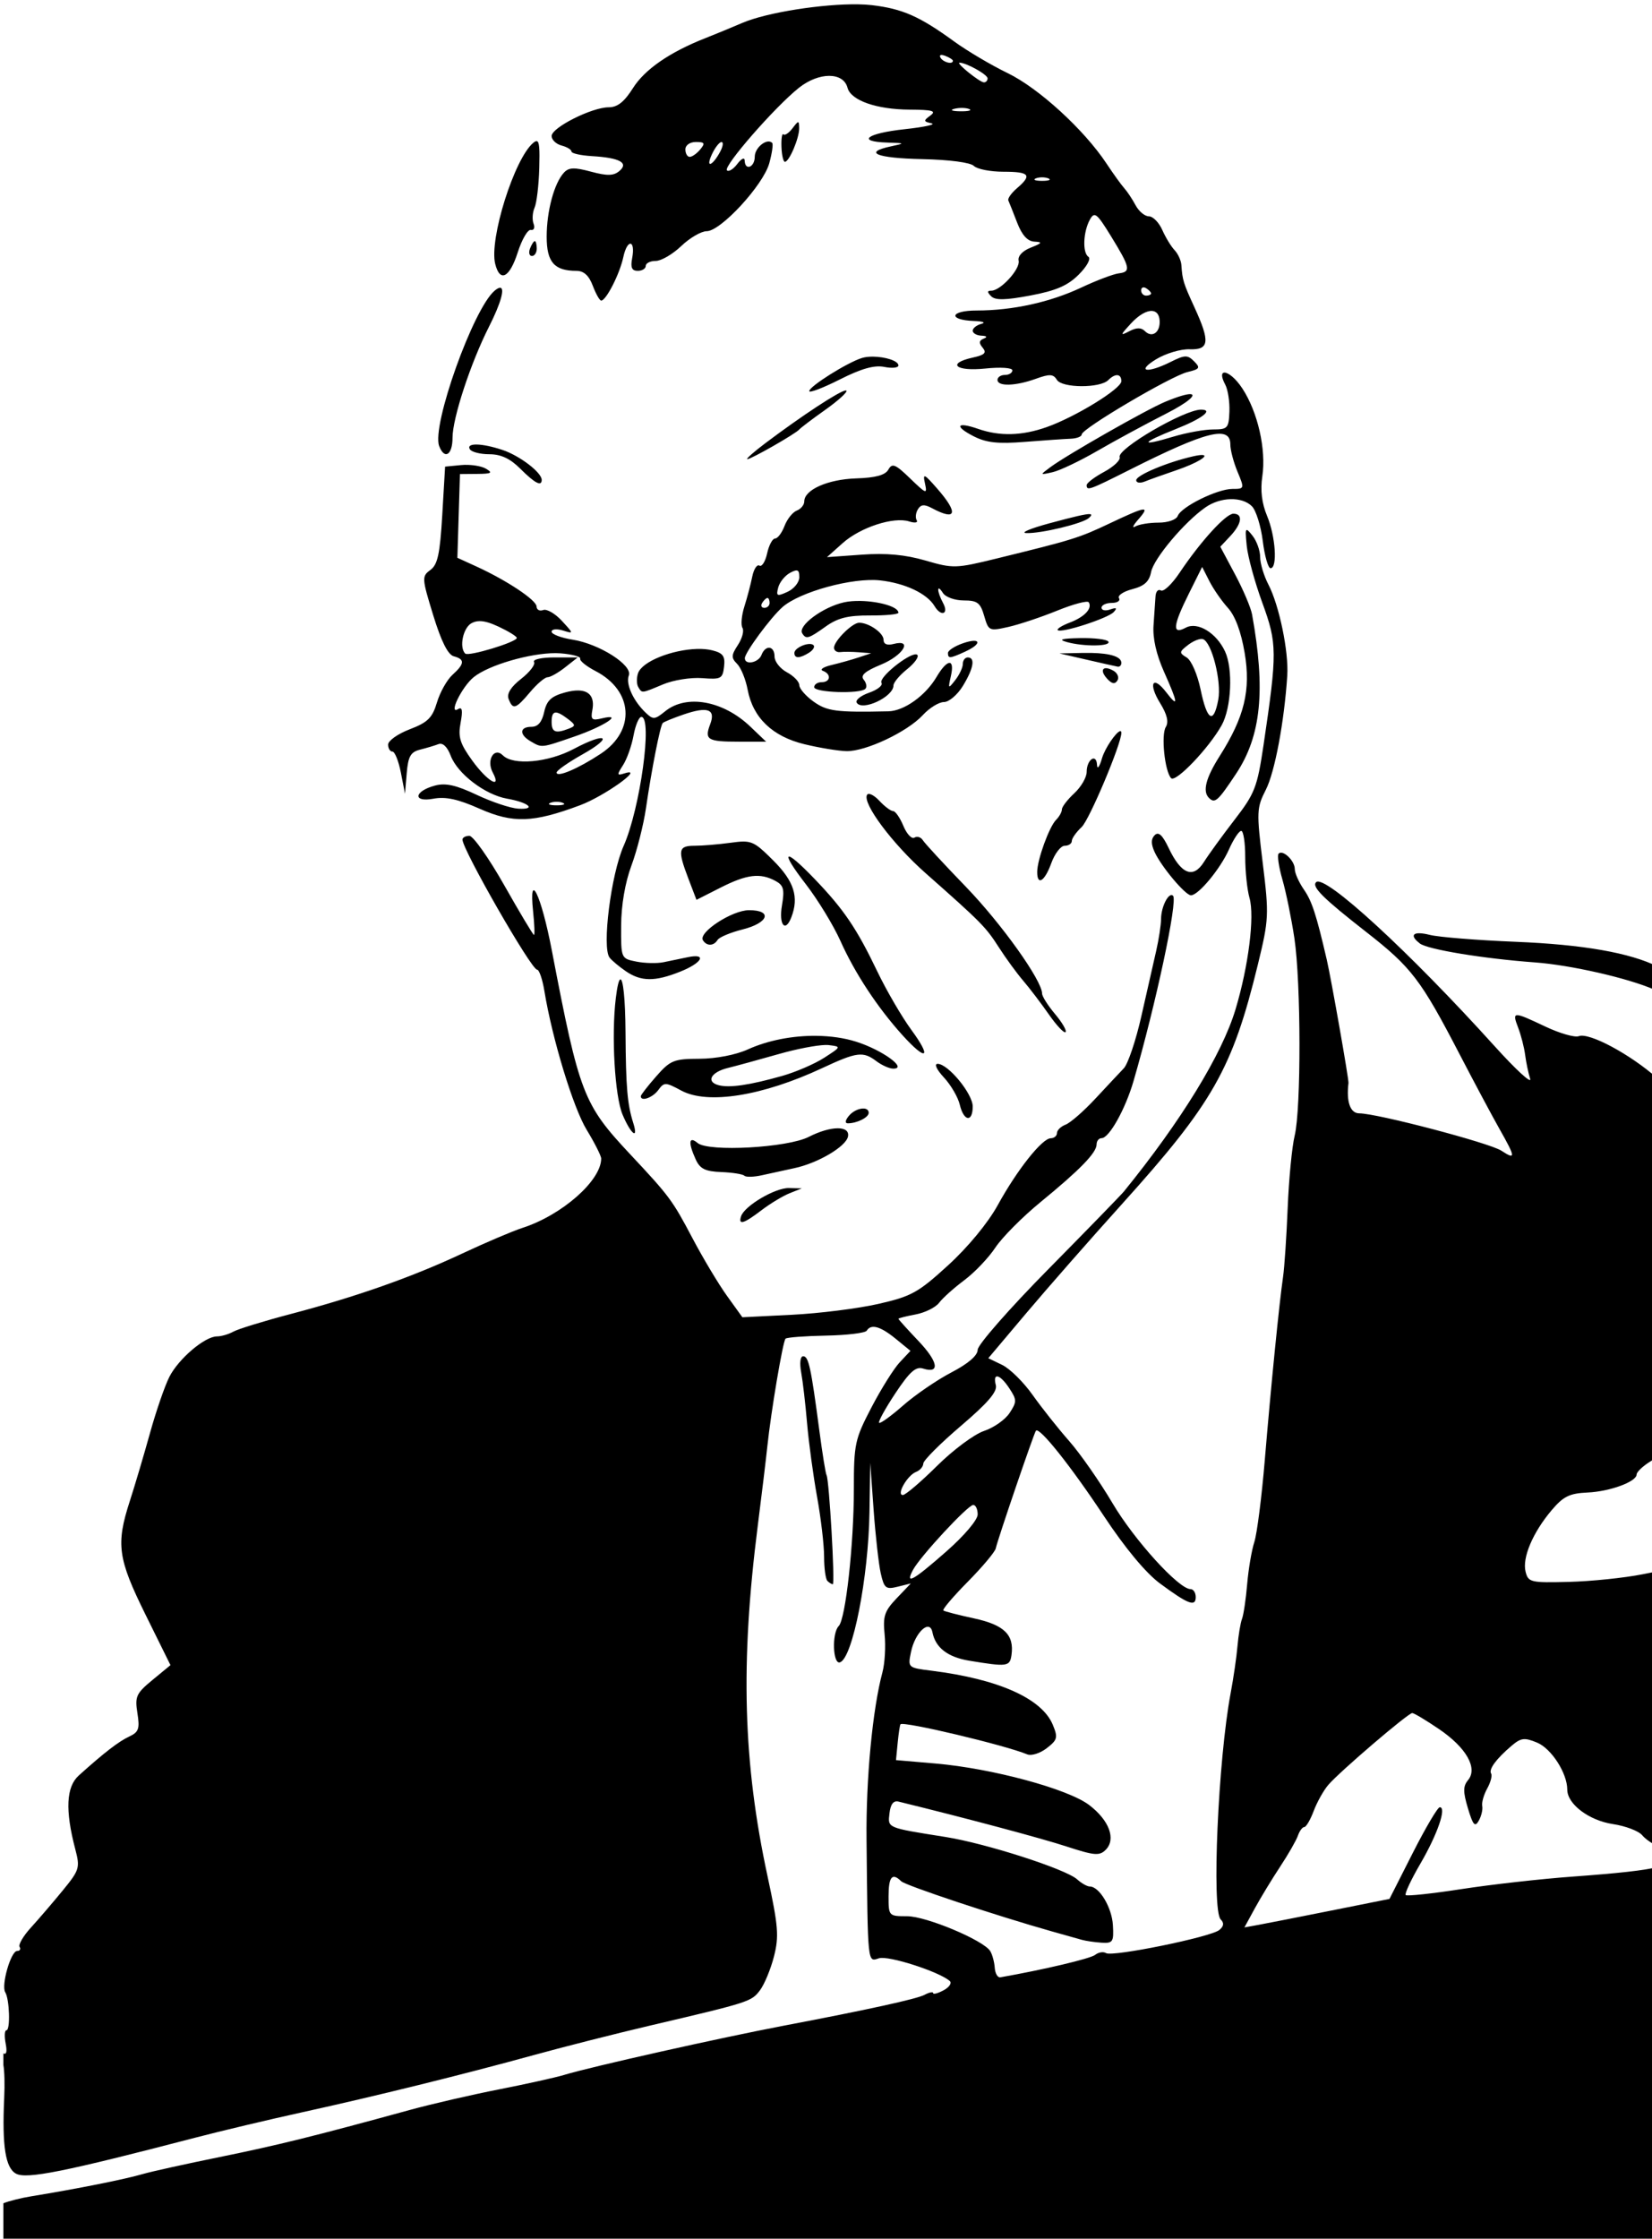
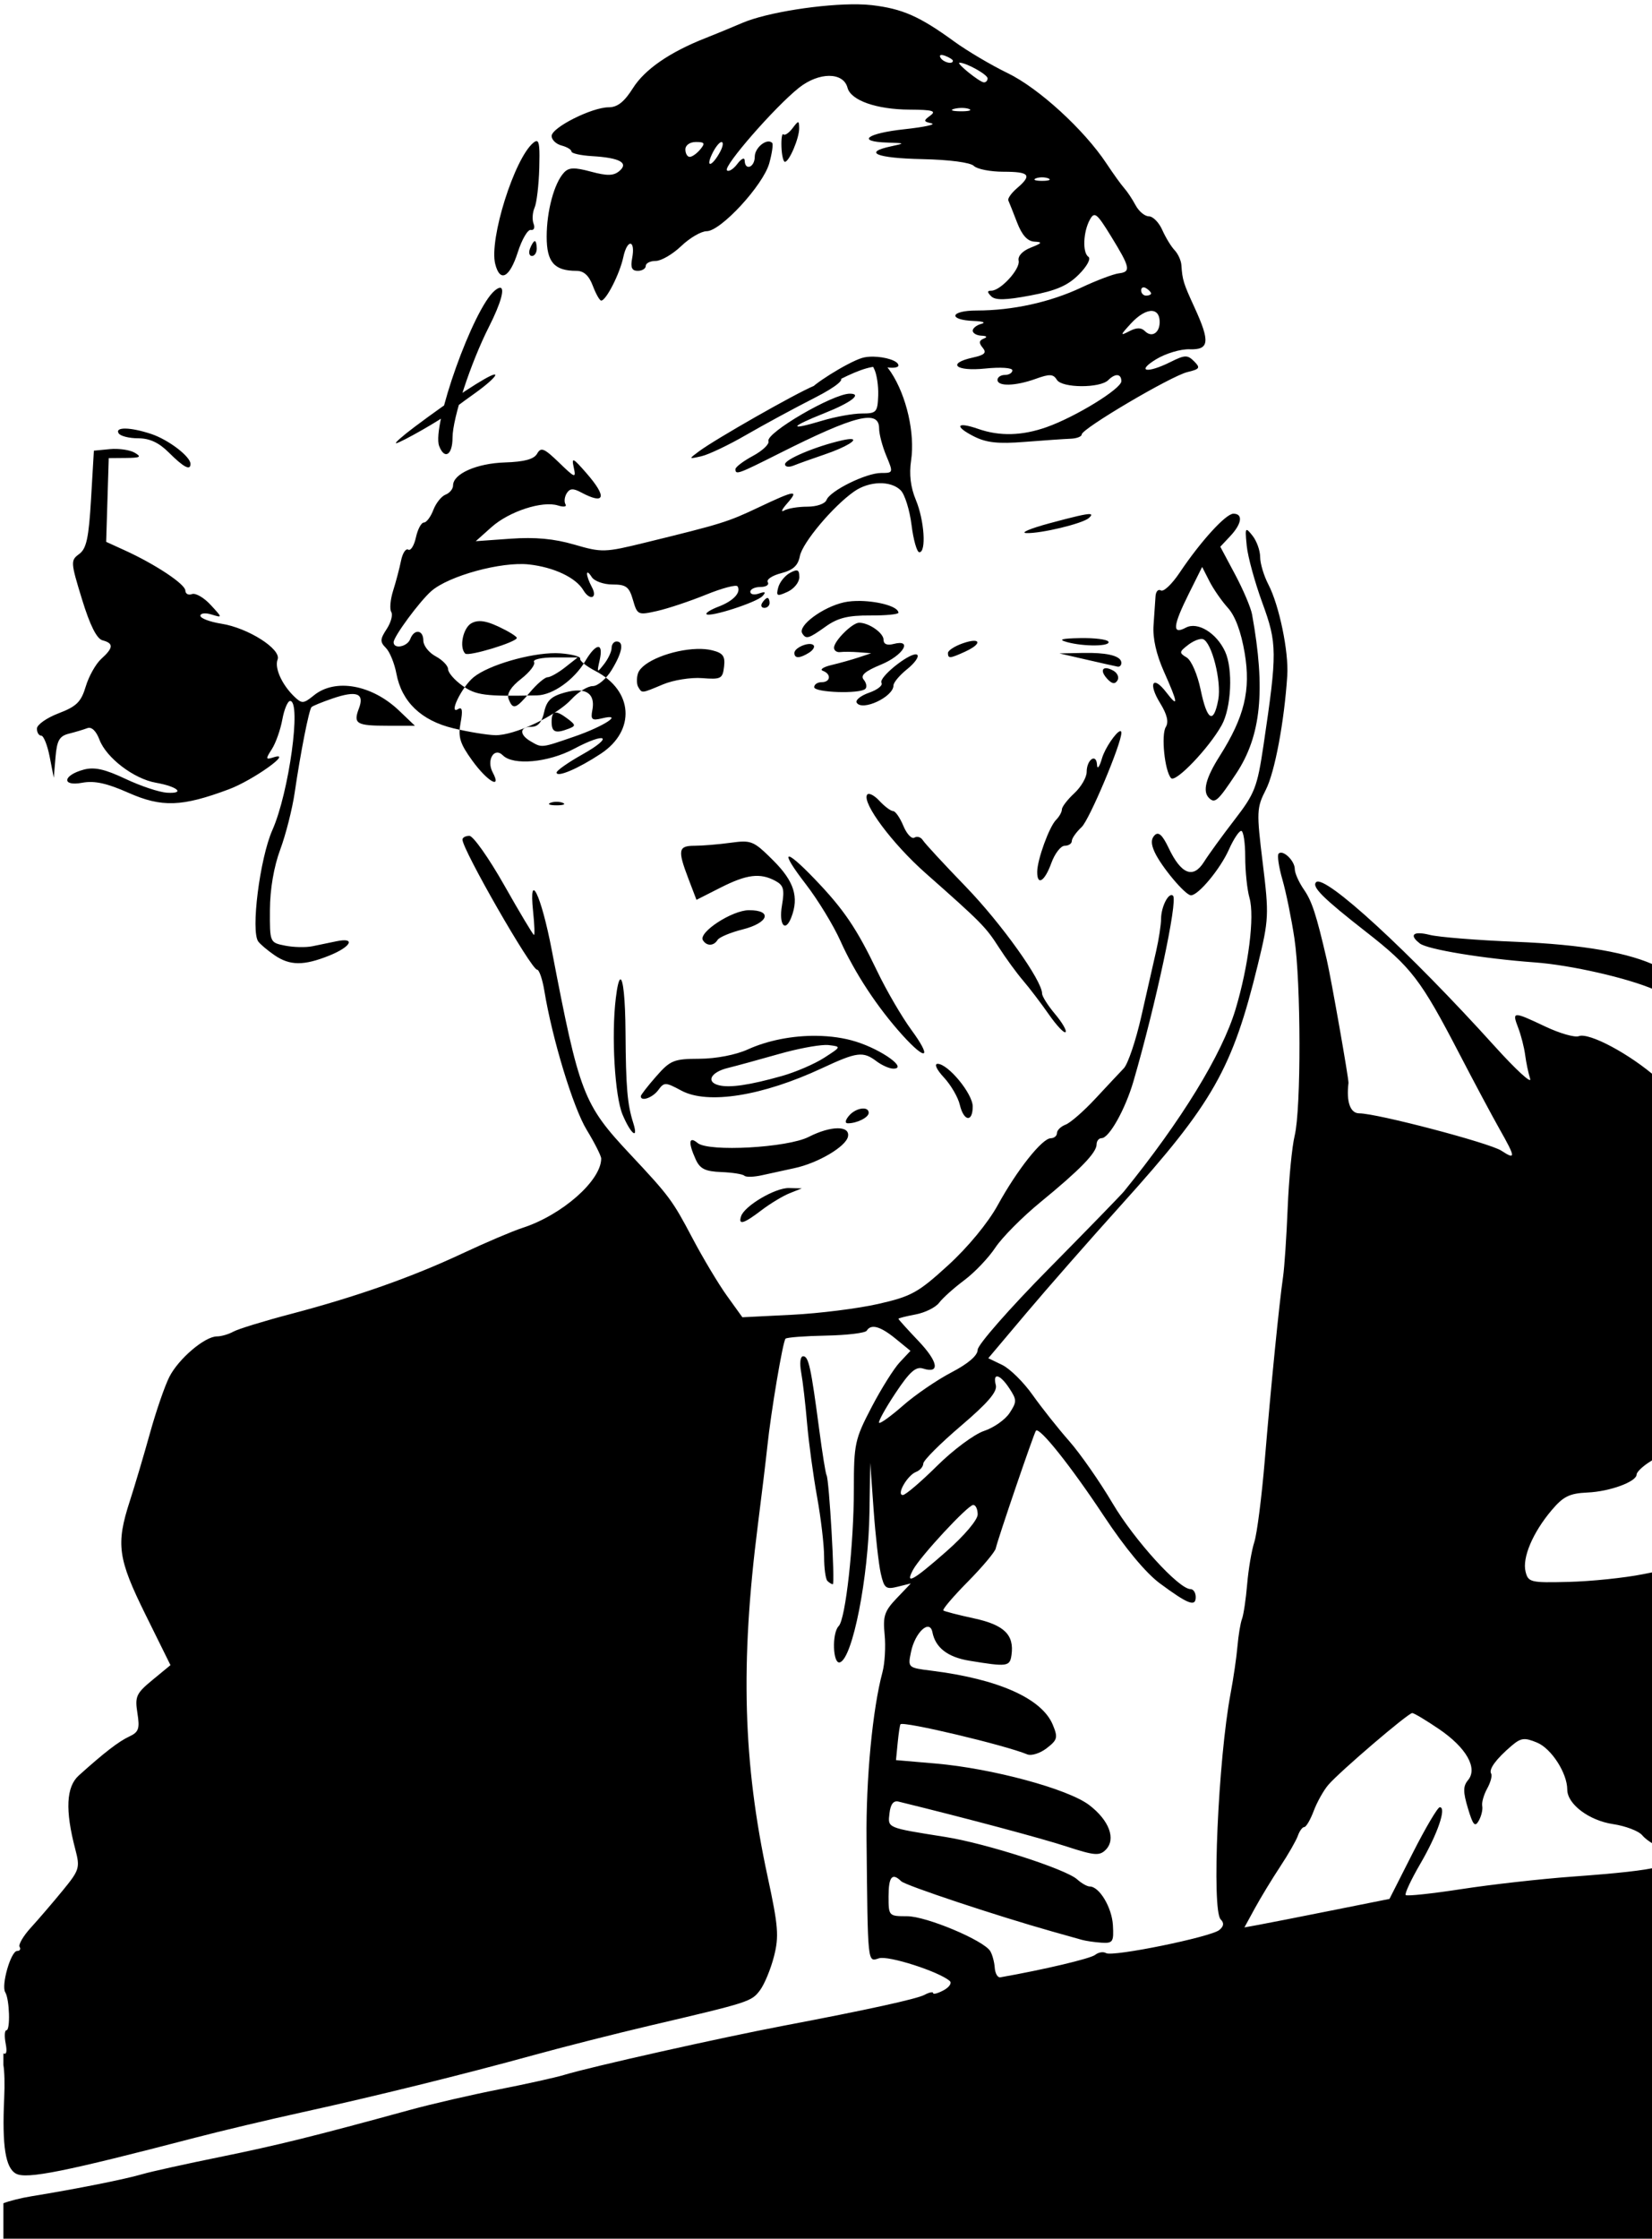
<svg xmlns="http://www.w3.org/2000/svg" xmlns:ns1="http://sodipodi.sourceforge.net/DTD/sodipodi-0.dtd" xmlns:ns2="http://www.inkscape.org/namespaces/inkscape" ns1:docname="Shocked man.svg" ns2:version="1.0 (4035a4fb49, 2020-05-01)" id="svg2961" version="1.1" viewBox="0 0 88.366 119.701" height="119.701mm" width="88.366mm">
  <title id="title3656">Shocked man</title>
  <defs id="defs2955" />
  <ns1:namedview ns2:window-maximized="1" ns2:window-y="-9" ns2:window-x="-9" ns2:window-height="1001" ns2:window-width="1920" fit-margin-bottom="0" fit-margin-right="0" fit-margin-left="0" fit-margin-top="0" ns2:snap-global="false" showgrid="false" ns2:document-rotation="0" ns2:current-layer="layer1" ns2:document-units="mm" ns2:cy="69.170008" ns2:cx="152.26458" ns2:zoom="0.80640448" ns2:pageshadow="2" ns2:pageopacity="0.0" borderopacity="1.0" bordercolor="#666666" pagecolor="#ffffff" id="base" />
  <g transform="translate(-113.894,-145.888)" id="layer1" ns2:groupmode="layer" ns2:label="Lager 1">
-     <path ns1:nodetypes="ssssssssssssssssssssssscssssscscssssssssssssscsssscsssssscsssssssssssssssccssssssscssssssssssssssssssssssssscssssssccssssssssssssscscccscsssssssssssssssssssssssssscssssscssssssssssssssssssssssscccsssssssssssssssssssssscsssssssssssssssssssssssssscsssssscsssssssssssssssssssssssssssssssssssscccsssssssscccssssssssssssssssssscccsssssscsssssssssccccccssssssssssssssssccsssssscccssscsssscssscsssssssssscsssssssssssssssscsssssscssscccsssssssssssssssssssscccsssssssssssccsssssssssscssscccsssscccssccsscsscsssssssssccccssssssccccsssssssscsssssssssscccssssssccssssssssssssssssssscsscsssssssssssssssssscssssscsssccccsssssssssssssssssssscccsssssssssssssssssssssssscsssscssssscsccscsssssssssssssscssssssssssssssssscssssssccscsssscsscsssssssssssscssssssssssssssssssssssssscsssssssssssssssssscsssssssssssssssssssssssssscccssssssssssssssssssssssscsssssscsssscssssssscssssscssssssssssssssssssssssssscssccssssssssssssssssssssssssssssssssssssscsssssssssss" transform="scale(0.265)" d="m 603.016,551.393 c -7.11,-0.114 -18.402,1.615 -23.381,3.748 -2.2,0.943 -5.575,2.333 -7.5,3.09 -7.157,2.814 -12.199,6.292 -14.578,10.061 -1.762,2.791 -3.138,3.879 -4.908,3.879 -3.39,0 -11.514,4.088 -11.514,5.793 0,0.767 0.9,1.63 2,1.918 1.1,0.288 2,0.833 2,1.211 0,0.378 1.881,0.798 4.18,0.934 5.603,0.331 7.465,1.364 5.459,3.029 -1.148,0.953 -2.448,0.976 -5.701,0.1 -3.352,-0.903 -4.467,-0.865 -5.445,0.189 -1.976,2.13 -3.492,7.748 -3.492,12.939 0,5.132 1.532,6.887 6.02,6.887 1.473,0 2.51,0.946 3.285,3 0.623,1.65 1.389,3 1.699,3 0.995,0 3.741,-5.391 4.461,-8.758 0.807,-3.772 2.506,-3.549 1.783,0.234 -0.355,1.857 -0.054,2.523 1.135,2.523 0.889,0 1.617,-0.45 1.617,-1 0,-0.55 0.903,-1 2.008,-1 1.105,0 3.422,-1.35 5.148,-3 1.727,-1.65 4.04,-3 5.141,-3 2.845,0 11.415,-9.298 12.633,-13.707 0.56,-2.024 0.822,-3.873 0.586,-4.109 -1.032,-1.032 -3.516,0.935 -3.516,2.785 0,2.153 -1.979,2.913 -2.033,0.781 -0.018,-0.708 -0.662,-0.414 -1.488,0.678 -0.802,1.06 -1.743,1.641 -2.092,1.293 -0.797,-0.797 9.714,-12.84 14.545,-16.666 4.042,-3.199 8.955,-3.198 9.793,0.006 0.667,2.551 5.845,4.372 12.525,4.41 4.64,0.025 5.468,0.26 4.193,1.193 -1.425,1.044 -1.402,1.205 0.234,1.57 1.002,0.224 -1.44,0.757 -5.428,1.188 -7.662,0.827 -9.83,2.498 -3.5,2.697 3.633,0.115 3.656,0.138 0.75,0.76 -5.746,1.229 -2.94,2.382 6.275,2.578 5.505,0.117 9.755,0.675 10.451,1.371 0.645,0.645 3.333,1.174 5.973,1.174 5.284,-10e-6 5.834,0.67 2.732,3.326 -1.137,0.974 -1.921,2.085 -1.744,2.471 0.177,0.386 0.972,2.391 1.768,4.453 0.987,2.559 2.098,3.783 3.496,3.855 1.692,0.088 1.562,0.298 -0.736,1.205 -1.687,0.666 -2.652,1.708 -2.449,2.645 0.36,1.667 -3.636,6.045 -5.518,6.045 -0.853,0 -0.859,0.291 -0.023,1.127 0.836,0.836 2.886,0.795 7.936,-0.158 5.165,-0.974 7.514,-1.991 9.738,-4.215 1.663,-1.663 2.505,-3.218 1.947,-3.594 -1.231,-0.828 -1.051,-5.081 0.318,-7.527 0.915,-1.635 1.394,-1.257 4.193,3.293 3.945,6.412 4.132,7.272 1.641,7.574 -1.1,0.134 -4.507,1.422 -7.572,2.863 -6.318,2.971 -13.905,4.637 -21.123,4.637 -5.427,0 -5.878,1.919 -0.496,2.115 1.755,0.064 2.404,0.323 1.441,0.574 -0.962,0.252 -1.75,0.873 -1.75,1.383 0,0.51 0.788,0.962 1.75,1.006 1.113,0.05 1.28,0.268 0.459,0.598 -0.948,0.38 -1.002,0.867 -0.203,1.83 0.848,1.021 0.414,1.462 -1.957,1.982 -5.366,1.179 -3.534,2.84 2.451,2.223 3.122,-0.322 5.5,-0.165 5.5,0.361 0,0.51 -0.675,0.928 -1.5,0.928 -0.825,0 -1.5,0.45 -1.5,1 0,1.362 3.645,1.258 7.734,-0.221 2.801,-1.013 3.526,-0.976 4.262,0.215 1.03,1.666 8.705,1.705 10.357,0.053 1.42,-1.42 2.646,-1.319 2.646,0.219 0,1.522 -9.256,7.207 -15.078,9.262 -4.983,1.758 -9.472,1.874 -13.824,0.357 -4.351,-1.517 -4.912,-0.549 -0.875,1.508 v -0.002 c 2.527,1.287 4.884,1.543 10.279,1.117 3.85,-0.304 8.012,-0.59 9.25,-0.637 1.237,-0.046 2.25,-0.436 2.25,-0.867 0,-1.155 18.027,-11.786 21.334,-12.582 2.512,-0.604 2.664,-0.853 1.344,-2.174 -1.321,-1.321 -1.861,-1.305 -4.738,0.131 -4.764,2.376 -7.022,1.968 -2.939,-0.531 1.925,-1.178 4.963,-2.089 6.75,-2.025 4.006,0.143 4.202,-1.495 1.012,-8.447 -2.256,-4.917 -2.437,-5.502 -2.646,-8.555 -0.064,-0.923 -0.683,-2.273 -1.377,-3 -0.694,-0.727 -1.809,-2.56 -2.479,-4.072 -0.669,-1.512 -1.886,-2.75 -2.703,-2.75 -0.817,0 -2.023,-1.002 -2.68,-2.229 -0.656,-1.226 -1.685,-2.775 -2.285,-3.441 -0.601,-0.666 -2.217,-2.909 -3.592,-4.986 -4.52,-6.829 -13.677,-15.202 -19.941,-18.236 -3.33,-1.613 -8.193,-4.489 -10.807,-6.391 -6.977,-5.076 -10.438,-6.603 -16.609,-7.328 -0.814,-0.096 -1.746,-0.15 -2.762,-0.166 z M 619.717,561.625 c 0.077,-0.016 0.175,-0.016 0.293,0.002 0.157,0.024 0.35,0.077 0.572,0.162 0.854,0.328 1.551,0.774 1.551,0.99 0,0.81 -1.905,0.354 -2.492,-0.596 -0.197,-0.319 -0.156,-0.512 0.076,-0.559 z m 3.758,1.547 c 1.362,0 5.658,2.399 5.658,3.16 0,0.462 -0.338,0.826 -0.75,0.807 -0.88,-0.039 -5.74,-3.967 -4.908,-3.967 z m 0.539,9.127 c 0.544,0.007 1.05,0.08 1.389,0.217 0.677,0.274 -0.12,0.48 -1.77,0.461 -1.65,-0.02 -2.203,-0.244 -1.23,-0.498 0.486,-0.126 1.068,-0.186 1.611,-0.18 z m -33.137,2.889 c -0.18,0.004 -0.511,0.41 -1.125,1.219 -0.724,0.954 -1.546,1.504 -1.826,1.225 -0.28,-0.28 -0.46,0.852 -0.4,2.514 v 0.002 c 0.059,1.662 0.373,3.022 0.697,3.023 0.87,0.003 2.917,-4.824 2.879,-6.795 -0.015,-0.795 -0.045,-1.192 -0.225,-1.188 z m -52.748,3.809 c -0.179,-0.025 -0.408,0.102 -0.697,0.342 -3.818,3.169 -8.936,19.445 -7.684,24.436 0.956,3.808 2.906,2.801 4.555,-2.352 0.836,-2.612 2.023,-4.643 2.639,-4.512 0.616,0.131 0.863,-0.432 0.549,-1.25 -0.314,-0.818 -0.222,-2.276 0.203,-3.238 0.425,-0.963 0.851,-4.56 0.947,-7.992 0.11,-3.912 0.025,-5.359 -0.512,-5.434 z m 32.127,0.176 c 1.773,0 1.917,0.247 0.877,1.5 -0.685,0.825 -1.638,1.5 -2.121,1.5 -0.483,0 -0.879,-0.675 -0.879,-1.5 0,-0.862 0.903,-1.5 2.123,-1.5 z m 5.162,0.008 c 0.432,-0.004 0.316,0.866 -0.256,1.936 h 0.002 c -1.573,2.939 -3.012,3.42 -1.688,0.564 0.636,-1.371 1.51,-2.496 1.941,-2.5 z m 64.715,7.121 c 0.453,0 0.906,0.07 1.25,0.209 0.688,0.277 0.125,0.504 -1.25,0.504 -1.375,0 -1.937,-0.226 -1.25,-0.504 0.344,-0.139 0.797,-0.209 1.25,-0.209 z m -102.393,12.871 c -0.216,-10e-6 -0.652,0.675 -0.969,1.5 -0.317,0.825 -0.14,1.5 0.393,1.5 0.533,0 0.969,-0.675 0.969,-1.5 0,-0.825 -0.176,-1.5 -0.393,-1.5 z m 123.004,9.344 c 0.12,0.02 0.251,0.071 0.389,0.156 0.55,0.34 1,0.816 1,1.059 0,0.243 -0.45,0.441 -1,0.441 -0.55,0 -1,-0.476 -1,-1.059 0,-0.437 0.253,-0.658 0.611,-0.598 z m -130.053,0.065 c -0.247,0.018 -0.595,0.207 -1.045,0.58 -4.308,3.575 -12.778,27.274 -11.209,31.363 1.08,2.816 2.695,1.81 2.695,-1.678 0,-3.955 3.663,-15.105 7.355,-22.391 2.465,-4.863 3.274,-7.955 2.203,-7.875 z m 131.646,4.678 c 0.855,0.056 1.428,0.681 1.52,1.895 0.181,2.405 -1.502,3.642 -2.965,2.18 -0.755,-0.755 -1.678,-0.749 -3.162,0.021 -1.888,0.981 -1.857,0.827 0.326,-1.547 1.615,-1.756 3.182,-2.621 4.281,-2.549 z m -56.336,9.223 c -0.805,-0.007 -1.576,0.073 -2.203,0.262 -2.918,0.878 -10.662,5.739 -10.664,6.693 -9.9e-4,0.42 2.77,-0.634 6.156,-2.344 4.37,-2.206 6.982,-2.943 9,-2.539 1.564,0.313 2.842,0.18 2.842,-0.297 0,-0.954 -2.715,-1.754 -5.131,-1.775 z m 70.893,3.219 c -0.566,0.049 -0.645,0.822 0.209,2.418 0.537,1.004 0.917,3.451 0.842,5.439 -0.127,3.366 -0.354,3.615 -3.314,3.615 -1.748,0 -5.369,0.658 -8.043,1.463 -6.845,2.06 -6.576,1.283 0.533,-1.541 5.346,-2.123 7.684,-3.922 5.096,-3.922 -3.4,-10e-6 -17.01,7.939 -16.42,9.578 0.213,0.593 -1.197,1.932 -3.137,2.977 -1.939,1.044 -3.527,2.247 -3.527,2.672 0,1.204 0.504,1.024 8.752,-3.127 15.425,-7.763 20.248,-8.971 20.248,-5.068 0,1.118 0.652,3.593 1.449,5.5 1.427,3.417 1.413,3.469 -1.039,3.469 -3.047,-10e-6 -10.315,3.589 -11.027,5.445 -0.295,0.768 -1.976,1.354 -3.885,1.354 -1.851,0 -3.958,0.349 -4.682,0.773 -0.724,0.425 -0.458,-0.206 0.59,-1.4 2.504,-2.855 1.678,-2.745 -5.719,0.76 -6.26,2.966 -7.362,3.308 -22.801,7.092 -8.306,2.036 -8.822,2.051 -14.426,0.422 -4.077,-1.185 -7.908,-1.539 -12.844,-1.186 l -7.035,0.502 3.17,-2.832 c 3.559,-3.18 10.282,-5.372 13.422,-4.375 1.152,0.366 1.828,0.256 1.518,-0.246 -0.308,-0.498 -0.196,-1.493 0.248,-2.211 0.615,-0.994 1.297,-1.042 2.867,-0.201 4.898,2.621 5.352,0.991 1.084,-3.896 -2.718,-3.113 -2.997,-3.236 -2.529,-1.109 0.49,2.227 0.285,2.158 -2.982,-1 -2.998,-2.898 -3.639,-3.16 -4.406,-1.797 -0.633,1.123 -2.558,1.65 -6.514,1.779 -5.709,0.187 -10.459,2.291 -10.459,4.635 0,0.703 -0.682,1.54 -1.516,1.859 -0.833,0.32 -1.946,1.718 -2.475,3.107 -0.528,1.389 -1.384,2.525 -1.904,2.525 -0.52,0 -1.244,1.353 -1.607,3.008 -0.363,1.655 -1.06,2.761 -1.549,2.459 -0.489,-0.302 -1.145,0.707 -1.455,2.242 -0.31,1.535 -1.026,4.251 -1.592,6.035 -0.565,1.784 -0.736,3.716 -0.379,4.293 0.357,0.577 -0.057,2.13 -0.922,3.449 -1.354,2.067 -1.376,2.595 -0.158,3.812 0.777,0.777 1.731,3.116 2.121,5.195 1.063,5.668 5.003,9.453 11.463,11.014 3.01,0.727 6.823,1.355 8.473,1.396 3.858,0.097 12.305,-3.885 15.424,-7.271 1.333,-1.448 3.253,-2.633 4.266,-2.633 1.012,0 2.732,-1.463 3.822,-3.25 2.168,-3.556 2.545,-5.75 0.988,-5.75 -0.55,-10e-6 -1,0.589 -1,1.309 0,0.72 -0.682,2.182 -1.516,3.25 -1.439,1.844 -1.483,1.804 -0.891,-0.809 0.82,-3.616 -0.714,-3.51 -2.906,0.201 -2.23,3.775 -6.545,6.85 -9.713,6.92 -10.504,0.233 -12.356,-0.006 -15.088,-1.951 -1.588,-1.131 -2.887,-2.626 -2.887,-3.32 0,-0.695 -1.125,-1.864 -2.5,-2.6 -1.375,-0.736 -2.5,-2.163 -2.5,-3.17 0,-2.204 -1.832,-2.433 -2.639,-0.33 -0.605,1.577 -3.361,2.111 -3.361,0.65 0,-1.138 5.228,-8.23 7.604,-10.314 3.519,-3.088 14.176,-5.998 19.715,-5.381 5.047,0.562 9.465,2.654 10.982,5.201 1.297,2.178 2.92,1.624 1.734,-0.592 -1.3,-2.429 -1.338,-4.085 -0.047,-2.064 0.528,0.826 2.41,1.5 4.189,1.5 2.757,-10e-6 3.364,0.457 4.135,3.119 0.88,3.039 1.005,3.096 4.867,2.229 2.181,-0.49 6.627,-1.973 9.881,-3.295 3.253,-1.322 6.116,-2.077 6.361,-1.68 0.765,1.239 -0.842,2.956 -3.83,4.092 -1.578,0.6 -2.673,1.286 -2.434,1.525 0.675,0.675 10.151,-2.388 11.311,-3.656 0.744,-0.815 0.543,-0.958 -0.719,-0.514 -0.962,0.339 -1.75,0.181 -1.75,-0.352 0,-0.533 0.926,-0.969 2.059,-0.969 1.132,0 1.792,-0.434 1.465,-0.963 -0.327,-0.529 0.884,-1.344 2.691,-1.812 2.427,-0.629 3.416,-1.531 3.785,-3.451 0.522,-2.715 6.721,-10.088 10.973,-13.051 3.045,-2.122 7.383,-2.224 9.385,-0.223 0.825,0.825 1.808,3.975 2.186,7 0.378,3.025 1.086,5.5 1.572,5.5 1.44,0 1.011,-6.456 -0.701,-10.555 -1.066,-2.551 -1.383,-5.168 -0.963,-7.969 0.814,-5.425 -0.909,-13.004 -4.037,-17.762 -1.392,-2.117 -2.925,-3.251 -3.652,-3.188 z m -76.441,3.607 c -1.303,0.166 -8.653,4.978 -16.146,10.611 -2.38,1.789 -4.035,3.254 -3.678,3.254 0.78,-10e-6 9.794,-5.152 10.504,-6.004 0.275,-0.33 2.636,-2.115 5.248,-3.967 2.612,-1.852 4.524,-3.591 4.25,-3.865 -0.031,-0.031 -0.091,-0.04 -0.178,-0.029 z m 69.672,0.744 c -0.709,-0.058 -2.435,0.409 -5.168,1.551 -3.815,1.594 -19.811,10.7 -23.164,13.186 -2.152,1.595 -2.15,1.599 0.479,1.002 1.451,-0.329 5.501,-2.258 9,-4.285 3.499,-2.027 9.736,-5.405 13.861,-7.504 4.525,-2.303 6.173,-3.853 4.992,-3.949 z m -144.074,10.162 c -1.229,-0.026 -1.831,0.291 -1.418,0.959 0.34,0.55 2.11,1 3.934,1 2.316,-10e-6 4.182,0.865 6.191,2.871 2.989,2.984 4.375,3.714 4.375,2.303 0,-1.489 -4.43,-4.873 -7.898,-6.035 -2.099,-0.703 -3.955,-1.072 -5.184,-1.098 z m 146.361,2.113 c -0.369,-0.002 -0.954,0.079 -1.779,0.266 -5.212,1.177 -11.5,3.814 -11.5,4.822 0,0.534 0.788,0.65 1.75,0.258 0.963,-0.392 3.775,-1.398 6.25,-2.238 4.436,-1.505 6.88,-3.097 5.279,-3.107 z m -148.158,1.994 c -0.476,-0.015 -0.949,-0.004 -1.393,0.039 l -3.229,0.312 -0.572,9.76 c -0.461,7.862 -0.927,10.019 -2.396,11.094 -1.755,1.283 -1.734,1.63 0.572,9.141 1.614,5.257 2.968,7.96 4.146,8.273 2.271,0.604 2.21,1.507 -0.258,3.74 -1.105,1 -2.515,3.505 -3.133,5.568 -0.935,3.122 -1.858,4.032 -5.492,5.42 -2.402,0.917 -4.367,2.306 -4.367,3.086 0,0.78 0.393,1.418 0.873,1.418 0.48,0 1.244,1.913 1.701,4.25 l 0.832,4.25 0.35,-4.156 c 0.285,-3.384 0.787,-4.263 2.705,-4.744 1.295,-0.325 2.969,-0.827 3.721,-1.115 0.848,-0.325 1.775,0.558 2.443,2.33 1.384,3.667 6.945,7.905 11.398,8.686 4.38,0.768 6.01,2.239 2.232,2.014 -1.556,-0.092 -5.33,-1.351 -8.387,-2.797 -4.156,-1.966 -6.272,-2.435 -8.396,-1.867 -4.266,1.141 -4.55,3.441 -0.328,2.654 2.46,-0.458 4.946,0.081 9.318,2.018 6.735,2.984 10.817,2.842 20.297,-0.705 4.912,-1.838 13.207,-7.778 8.986,-6.436 -1.588,0.505 -1.617,0.348 -0.322,-1.662 0.786,-1.221 1.736,-3.906 2.113,-5.969 0.377,-2.062 1.085,-3.75 1.574,-3.75 2.31,-10e-6 -0.227,18.481 -3.574,26.031 -2.548,5.748 -4.406,20.472 -2.842,22.525 0.443,0.582 1.917,1.819 3.277,2.75 3.091,2.115 5.877,2.137 11.008,0.084 4.438,-1.776 5.457,-3.728 1.52,-2.91 -1.375,0.285 -3.581,0.742 -4.902,1.014 -1.321,0.272 -3.796,0.216 -5.5,-0.125 -3.095,-0.619 -3.098,-0.629 -3.064,-7.246 0.02,-4.139 0.799,-8.689 2.076,-12.125 1.124,-3.025 2.439,-8.2 2.922,-11.5 1.187,-8.111 2.891,-16.754 3.402,-17.266 0.23,-0.23 2.118,-1.003 4.195,-1.717 4.886,-1.68 6.536,-1.078 5.379,1.965 -1.191,3.132 -0.555,3.518 5.807,3.518 h 5.482 l -3.176,-3.035 c -5.495,-5.251 -12.896,-6.586 -17.199,-3.102 -2.118,1.715 -2.432,1.735 -3.975,0.25 -2.499,-2.405 -4.015,-5.774 -3.363,-7.473 0.797,-2.076 -5.944,-6.371 -11.334,-7.223 -2.338,-0.369 -4.25,-1.095 -4.25,-1.611 0,-0.517 1.013,-0.628 2.25,-0.248 2.241,0.689 2.241,0.68 -0.201,-1.963 -1.349,-1.46 -3.036,-2.43 -3.75,-2.156 -0.714,0.274 -1.317,-0.049 -1.336,-0.719 -0.039,-1.302 -6.053,-5.292 -12.223,-8.107 l -3.76,-1.715 0.26,-8.449 0.26,-8.447 3.5,-0.031 c 2.89,-0.025 3.191,-0.211 1.729,-1.062 -0.731,-0.425 -2.18,-0.713 -3.607,-0.758 z M 678.75,654.172 c -1.533,0 -6.622,5.587 -10.889,11.953 -1.525,2.275 -3.212,3.865 -3.75,3.533 -0.538,-0.332 -1.025,0.208 -1.082,1.203 -0.058,0.995 -0.237,3.611 -0.398,5.811 -0.19,2.594 0.549,5.888 2.104,9.371 2.88,6.451 2.989,7.453 0.445,4.143 -2.715,-3.534 -3.68,-1.776 -1.215,2.213 1.401,2.267 1.766,3.802 1.145,4.803 -0.98,1.578 -0.228,8.911 1.059,10.326 0.901,0.991 7.643,-6.057 10.215,-10.68 1.959,-3.52 2.318,-11.361 0.682,-14.879 -1.752,-3.766 -5.552,-6.071 -7.922,-4.803 -2.809,1.503 -2.637,-0.342 0.645,-6.928 l 2.654,-5.326 1.465,2.879 c 0.806,1.584 2.485,4.006 3.732,5.381 1.471,1.622 2.659,4.808 3.381,9.074 1.274,7.533 -0.04,12.944 -5.064,20.867 -2.776,4.378 -3.469,7.076 -2.154,8.391 1.213,1.213 1.8,0.691 5.508,-4.898 5.046,-7.606 5.971,-16.866 3.205,-32.119 -0.248,-1.365 -1.79,-4.996 -3.43,-8.068 l -2.98,-5.586 2.014,-2.145 c 2.336,-2.486 2.621,-4.516 0.633,-4.516 z m -28.98,0.084 c -0.768,-0.064 -3.174,0.51 -8.137,1.848 -3.85,1.038 -5.962,1.929 -4.693,1.979 2.959,0.116 11.405,-1.92 12.645,-3.047 0.519,-0.472 0.647,-0.741 0.186,-0.779 z m 31.719,3.217 c -0.342,-0.077 -0.281,0.852 -0.045,3.197 0.222,2.2 1.641,7.375 3.152,11.5 3.001,8.189 3.016,9.995 0.229,28.734 -1.257,8.45 -1.751,9.726 -5.822,15 -2.448,3.171 -5.235,7.009 -6.193,8.531 -2.182,3.463 -4.609,2.499 -7.141,-2.836 -1.233,-2.599 -2.036,-3.329 -2.805,-2.561 -0.758,0.758 -0.765,1.758 -0.025,3.381 1.347,2.957 6.209,8.75 7.344,8.75 1.505,0 5.934,-5.342 7.67,-9.25 0.916,-2.063 2.03,-3.75 2.475,-3.75 0.444,0 0.807,2.365 0.807,5.256 0,2.891 0.389,6.614 0.865,8.273 1.065,3.713 -0.193,13.734 -2.824,22.494 -2.725,9.07 -10.961,22.502 -22.521,36.73 -0.56,0.69 -7.432,7.752 -15.27,15.693 -7.838,7.942 -14.251,15.253 -14.252,16.246 -0.002,1.165 -1.888,2.791 -5.316,4.582 -2.923,1.527 -7.307,4.529 -9.744,6.67 -2.437,2.141 -4.614,3.711 -4.836,3.488 -0.222,-0.222 1.26,-2.91 3.293,-5.973 2.869,-4.321 4.115,-5.435 5.566,-4.975 3.503,1.112 3.088,-1.351 -0.941,-5.586 -2.211,-2.324 -4.02,-4.329 -4.02,-4.453 0,-0.124 1.562,-0.519 3.471,-0.877 1.909,-0.358 4.047,-1.42 4.75,-2.361 0.703,-0.941 2.984,-2.984 5.068,-4.541 2.084,-1.557 4.906,-4.516 6.27,-6.576 1.363,-2.06 5.459,-6.185 9.102,-9.168 8.012,-6.561 11.34,-9.985 11.34,-11.664 0,-0.693 0.458,-1.26 1.016,-1.26 1.519,0 4.789,-5.844 6.434,-11.5 4.501,-15.474 8.971,-36.413 7.984,-37.4 -0.841,-0.841 -2.399,2.148 -2.418,4.635 -0.008,1.23 -0.455,4.155 -0.992,6.5 -0.537,2.345 -1.884,8.274 -2.992,13.174 -1.109,4.9 -2.702,9.625 -3.541,10.5 -0.839,0.875 -3.43,3.639 -5.758,6.143 -2.328,2.504 -5.02,4.852 -5.982,5.219 -0.962,0.367 -1.75,1.132 -1.75,1.699 0,0.567 -0.562,1.037 -1.25,1.049 -1.752,0.025 -6.795,6.382 -10.695,13.482 -1.969,3.584 -5.998,8.469 -10.006,12.131 -6.073,5.549 -7.417,6.293 -14.131,7.82 -4.08,0.928 -11.918,1.911 -17.418,2.186 l -10,0.5 -3.107,-4.318 c -1.71,-2.375 -4.86,-7.639 -7,-11.697 -3.998,-7.582 -4.628,-8.431 -12.51,-16.84 -9.508,-10.144 -10.285,-12.165 -15.857,-41.221 -2.138,-11.147 -4.672,-16.397 -3.77,-7.811 0.274,2.612 0.354,4.75 0.178,4.75 -0.176,0 -2.868,-4.5 -5.982,-10 -3.114,-5.5 -6.29,-10 -7.057,-10 -0.767,0 -1.395,0.341 -1.395,0.758 0,2.034 13.888,26.242 15.055,26.242 0.423,0 1.085,1.913 1.469,4.25 1.602,9.747 5.812,23.571 8.547,28.066 1.612,2.649 2.93,5.258 2.93,5.799 0,4.449 -7.912,11.412 -15.902,13.992 -1.978,0.639 -7.423,2.956 -12.098,5.148 -10.198,4.783 -21.408,8.734 -34.68,12.227 -5.401,1.421 -10.602,3.019 -11.557,3.551 -0.955,0.532 -2.447,0.967 -3.316,0.967 -2.456,0 -7.768,4.518 -9.623,8.186 -0.922,1.823 -2.677,6.914 -3.898,11.314 -1.222,4.4 -3.053,10.574 -4.072,13.719 -2.829,8.734 -2.434,11.59 3.176,22.938 l 5.029,10.172 -3.633,2.992 c -3.289,2.711 -3.575,3.341 -3.041,6.682 0.504,3.149 0.264,3.841 -1.646,4.729 -2.132,0.991 -5.054,3.246 -10.188,7.863 -2.548,2.292 -2.774,7.012 -0.707,14.871 0.988,3.758 0.855,4.197 -2.559,8.363 -1.981,2.418 -4.86,5.773 -6.396,7.455 -1.537,1.682 -2.565,3.433 -2.283,3.889 0.282,0.456 0.057,0.828 -0.5,0.828 -1.261,0 -3.258,6.942 -2.398,8.334 0.867,1.402 1.06,7.666 0.236,7.666 -0.366,0 -0.437,1.192 -0.158,2.648 0.319,1.671 0.176,2.305 -0.453,2.031 v 2.326 c 0.221,1.314 0.296,3.8 0.16,6.744 -0.444,9.619 0.254,14.043 2.396,15.189 2.142,1.146 9.819,-0.395 36.111,-7.248 5.225,-1.362 14.9,-3.66 21.5,-5.109 14.924,-3.276 32.626,-7.646 47,-11.602 6.05,-1.665 16.625,-4.346 23.5,-5.957 19.93,-4.67 20.319,-4.795 22.041,-7.078 0.902,-1.196 2.176,-4.268 2.832,-6.828 1.041,-4.063 0.878,-6.111 -1.285,-16.135 -4.956,-22.967 -5.519,-43.009 -1.986,-70.77 0.79,-6.207 1.659,-13.407 1.932,-16 0.74,-7.041 3.133,-21.213 3.674,-21.754 0.26,-0.26 3.935,-0.539 8.168,-0.619 4.233,-0.081 7.933,-0.526 8.221,-0.992 0.878,-1.421 2.761,-0.893 5.869,1.646 l 2.963,2.422 -2.162,2.303 c -1.19,1.266 -3.762,5.367 -5.715,9.113 -3.356,6.438 -3.551,7.345 -3.551,16.516 0,11.125 -1.671,26.201 -3.059,27.602 -1.413,1.425 -1.192,7.8 0.254,7.318 2.559,-0.853 5.753,-17.08 5.957,-30.268 l 0.156,-10 0.682,9.5 c 0.376,5.225 1.027,11 1.445,12.834 0.684,2.997 1.028,3.267 3.412,2.674 l 2.652,-0.66 -2.861,2.998 c -2.46,2.575 -2.801,3.61 -2.426,7.326 0.24,2.38 0.04,5.808 -0.445,7.615 -1.996,7.44 -3.332,21.488 -3.207,33.713 0.261,25.521 0.178,24.718 2.508,23.979 1.89,-0.6 12.118,2.681 14.289,4.584 0.472,0.413 -0.091,1.259 -1.25,1.879 -1.159,0.621 -2.107,0.872 -2.107,0.559 0,-0.314 -0.787,-0.152 -1.75,0.361 -1.553,0.828 -11.558,3.02 -28.25,6.189 -12.824,2.435 -39.172,8.338 -44.5,9.969 -1.65,0.505 -7.552,1.814 -13.115,2.908 -5.563,1.094 -13.663,2.963 -18,4.152 -19.362,5.308 -26.682,7.119 -38.385,9.502 -6.875,1.4 -13.85,2.941 -15.5,3.424 -3.645,1.067 -13.232,2.98 -22.5,4.492 -2.16,0.352 -4.479,0.943 -5.668,1.412 v 8.721 h 333.982 v -76.574 c -2.798,0.708 -8.07,1.275 -17.314,1.949 -6.325,0.461 -16.371,1.591 -22.324,2.51 -5.953,0.919 -11.032,1.463 -11.285,1.209 -0.254,-0.254 1.081,-3.107 2.965,-6.342 3.461,-5.942 5.331,-11.381 3.912,-11.381 -0.424,-1e-5 -2.883,4.162 -5.463,9.25 l -4.691,9.25 -11.807,2.361 c -6.493,1.299 -13.082,2.592 -14.641,2.875 l -2.834,0.516 2.119,-3.877 c 1.165,-2.132 3.455,-5.9 5.09,-8.375 1.635,-2.475 3.249,-5.288 3.584,-6.25 0.335,-0.963 0.916,-1.75 1.291,-1.75 0.375,0 1.232,-1.463 1.904,-3.25 0.672,-1.787 2,-4.156 2.951,-5.264 2.301,-2.68 16.103,-14.486 16.936,-14.486 0.36,-1e-5 2.804,1.462 5.432,3.25 5.49,3.735 7.838,7.869 5.836,10.281 -1.022,1.231 -1.027,2.347 -0.023,5.697 1.022,3.412 1.421,3.861 2.195,2.477 0.52,-0.93 0.83,-2.256 0.689,-2.947 -0.14,-0.692 0.311,-2.28 1.002,-3.529 0.691,-1.249 1.049,-2.603 0.797,-3.01 -0.534,-0.864 0.995,-2.949 4.107,-5.602 1.907,-1.625 2.609,-1.714 5.162,-0.656 2.899,1.201 6.096,6.173 6.096,9.484 0,2.926 4.389,6.235 9.232,6.961 2.533,0.38 5.185,1.391 5.895,2.246 0.639,0.77 2.001,1.709 3.188,2.242 v -55.512 l -3.127,0.619 c -3.678,0.729 -10.366,1.419 -14.861,1.533 -7.742,0.197 -8.203,0.088 -8.742,-2.059 -0.703,-2.802 1.449,-7.887 5.238,-12.375 2.381,-2.82 3.617,-3.431 7.273,-3.596 4.516,-0.204 9.904,-2.186 9.904,-3.643 0,-0.449 1.088,-1.529 2.418,-2.4 0.838,-0.549 1.413,-0.887 1.896,-1.018 v -76.414 c -0.055,-0.049 -0.105,-0.09 -0.16,-0.139 -5.498,-4.849 -13.751,-9.263 -15.826,-8.467 -0.808,0.31 -3.843,-0.561 -6.744,-1.934 -6.584,-3.114 -6.768,-3.104 -5.484,0.256 0.578,1.512 1.209,3.974 1.4,5.471 0.192,1.497 0.645,3.662 1.01,4.811 0.364,1.148 -2.864,-1.814 -7.174,-6.584 -17.287,-19.131 -34.333,-34.784 -36.031,-33.086 -0.93,0.93 1.391,3.234 10.133,10.061 9.108,7.112 11.008,9.596 18.791,24.578 3,5.775 6.651,12.611 8.113,15.191 3.25,5.736 3.293,6.269 0.352,4.342 -2.386,-1.563 -25.113,-7.533 -28.678,-7.533 -1.818,0 -2.64,-2.317 -2.176,-6.123 0.087,-0.712 -3.504,-21.094 -4.383,-24.877 -2.126,-9.153 -2.989,-11.799 -4.619,-14.154 -1.011,-1.46 -1.838,-3.319 -1.838,-4.129 0,-1.691 -2.397,-3.985 -3.262,-3.121 -0.318,0.318 0.027,2.676 0.766,5.24 0.739,2.565 1.828,7.9 2.42,11.855 1.335,8.919 1.369,34.415 0.053,39.809 -0.537,2.2 -1.17,8.725 -1.406,14.5 -0.236,5.775 -0.657,12.075 -0.938,14 -0.775,5.323 -2.434,21.949 -3.691,37 -0.62,7.425 -1.57,14.85 -2.109,16.5 -0.539,1.65 -1.189,5.475 -1.445,8.5 -0.256,3.025 -0.724,6.175 -1.039,7 -0.315,0.825 -0.727,3.3 -0.916,5.5 -0.189,2.2 -0.81,6.475 -1.381,9.5 -2.521,13.364 -3.859,43.791 -2.008,45.643 0.723,0.723 0.638,1.377 -0.275,2.135 -1.709,1.418 -21.558,5.468 -22.859,4.664 -0.547,-0.338 -1.538,-0.18 -2.201,0.352 -0.946,0.757 -10.294,2.97 -19.15,4.533 -0.537,0.095 -1.042,-0.779 -1.123,-1.941 -0.081,-1.163 -0.49,-2.67 -0.91,-3.35 -1.353,-2.189 -12.906,-7.034 -16.773,-7.035 -3.708,-7.9e-4 -3.75,-0.045 -3.75,-4 0,-3.977 0.735,-4.857 2.551,-3.059 0.861,0.853 19.259,6.972 30.449,10.127 2.475,0.698 5.175,1.457 6,1.689 0.825,0.232 2.625,0.494 4,0.582 2.279,0.146 2.48,-0.167 2.285,-3.537 -0.207,-3.579 -2.739,-7.803 -4.678,-7.803 -0.522,0 -1.666,-0.648 -2.541,-1.439 -2.289,-2.072 -18.367,-7.247 -26.566,-8.551 -11.964,-1.903 -11.661,-1.775 -11.312,-4.795 0.21,-1.822 0.806,-2.594 1.812,-2.348 13.847,3.393 28.841,7.399 33.943,9.066 5.6,1.831 6.633,1.919 7.881,0.672 2.137,-2.137 0.737,-5.939 -3.324,-9.037 -4.267,-3.254 -19.572,-7.392 -31,-8.379 l -8,-0.689 0.342,-3.5 c 0.188,-1.925 0.444,-3.605 0.568,-3.734 0.625,-0.651 21.094,4.209 25.59,6.076 0.825,0.343 2.589,-0.216 3.92,-1.242 2.177,-1.677 2.299,-2.153 1.229,-4.732 -2.204,-5.309 -10.974,-9.218 -24.463,-10.906 -4.796,-0.6 -4.811,-0.616 -4.156,-3.783 0.824,-3.987 3.788,-6.712 4.324,-3.979 0.611,3.115 3.084,5.024 7.438,5.742 7.671,1.266 8.189,1.196 8.521,-1.141 0.58,-4.079 -1.468,-6.083 -7.559,-7.398 -3.165,-0.683 -5.953,-1.402 -6.195,-1.598 -0.243,-0.195 1.979,-2.805 4.938,-5.801 2.958,-2.995 5.497,-6.021 5.643,-6.725 0.358,-1.731 7.673,-23.161 8.102,-23.736 0.663,-0.889 7.027,7.091 13.725,17.209 4.263,6.441 8.454,11.484 11.281,13.576 5.712,4.227 7.254,4.818 7.254,2.779 0,-0.884 -0.469,-1.607 -1.043,-1.607 -2.365,0 -11.331,-9.862 -15.736,-17.309 -2.596,-4.388 -6.547,-10.053 -8.779,-12.586 -2.232,-2.533 -5.548,-6.715 -7.371,-9.291 -1.823,-2.576 -4.582,-5.298 -6.129,-6.047 l -2.812,-1.361 7.686,-9.113 c 4.227,-5.013 12.898,-14.893 19.268,-21.955 18.399,-20.398 22.338,-27.337 27.459,-48.367 2.224,-9.133 2.266,-9.982 0.982,-20.469 -1.269,-10.369 -1.237,-11.143 0.625,-14.793 1.809,-3.545 3.719,-13.712 4.326,-23.029 0.314,-4.818 -1.63,-14.197 -3.809,-18.381 -0.917,-1.76 -1.666,-4.261 -1.666,-5.559 0,-1.297 -0.695,-3.231 -1.545,-4.299 -0.544,-0.683 -0.894,-1.092 -1.1,-1.139 z m -90.967,8.148 c 0.475,-0.017 0.611,0.404 0.611,1.355 0,1.031 -1.074,2.363 -2.387,2.961 -2.122,0.967 -2.33,0.87 -1.875,-0.871 0.282,-1.077 1.355,-2.409 2.387,-2.961 0.571,-0.306 0.979,-0.474 1.264,-0.484 z m -5.83,5.551 c 0.243,0 0.441,0.45 0.441,1 0,0.55 -0.476,1 -1.059,1 -0.582,0 -0.781,-0.45 -0.441,-1 0.34,-0.55 0.816,-1 1.059,-1 z m 18.836,0.607 c -1.216,-0.026 -2.397,0.057 -3.387,0.279 -4.301,0.966 -9.363,4.729 -8.418,6.258 0.768,1.242 1.261,1.099 4.756,-1.395 2.414,-1.722 4.504,-2.241 8.904,-2.215 3.162,0.019 5.75,-0.228 5.75,-0.549 0,-1.234 -3.957,-2.299 -7.605,-2.379 z m -76.926,4.068 c 1.003,-0.007 2.213,0.359 3.842,1.123 1.994,0.936 3.639,1.952 3.658,2.26 0.048,0.831 -9.764,3.812 -10.412,3.164 -1.26,-1.26 -0.429,-5.22 1.287,-6.139 0.497,-0.266 1.023,-0.404 1.625,-0.408 z m 76.598,0.324 c -1.37,0 -5.066,3.679 -5.066,5.043 0,0.574 0.563,0.97 1.25,0.881 0.688,-0.09 2.375,-0.073 3.75,0.035 l 2.5,0.197 -2.5,0.834 c -1.375,0.458 -3.85,1.152 -5.5,1.543 -1.65,0.391 -2.438,0.919 -1.75,1.172 1.745,0.642 1.565,2.293 -0.25,2.293 -0.825,0 -1.5,0.45 -1.5,1 v 0.002 c 0,1.096 9.263,1.403 10.324,0.342 0.362,-0.362 0.214,-1.194 -0.33,-1.85 -0.718,-0.866 0.242,-1.702 3.508,-3.049 4.481,-1.848 6.496,-5.2 2.498,-4.154 -1.282,0.335 -2,0.031 -2,-0.848 0,-1.381 -2.954,-3.441 -4.934,-3.441 z m 44.625,3.102 c -3.803,0.073 -4.523,0.285 -2.691,0.797 3.409,0.952 8.985,0.887 8.377,-0.098 -0.272,-0.44 -2.83,-0.754 -5.686,-0.699 z m 24.52,0.17 c 0.094,0.002 0.178,0.012 0.25,0.035 1.778,0.573 3.794,8.523 3.1,12.225 -0.94,5.012 -2.253,4.269 -3.559,-2.02 -0.643,-3.096 -1.872,-5.93 -2.82,-6.5 -1.548,-0.93 -1.525,-1.132 0.279,-2.525 0.943,-0.729 2.094,-1.225 2.75,-1.215 z m -46.1,0.379 c -0.491,0.028 -1.199,0.182 -2.111,0.5 -1.65,0.575 -3,1.453 -3,1.949 0,1.168 0.387,1.137 3.453,-0.26 2.666,-1.215 3.132,-2.273 1.658,-2.189 z m -33.184,0.639 c -1.198,0.073 -2.928,0.987 -2.928,1.818 0,1.14 1.101,1.114 2.971,-0.068 0.809,-0.512 1.212,-1.19 0.895,-1.508 -0.197,-0.197 -0.538,-0.266 -0.938,-0.242 z m -22.607,1 c -4.907,0.14 -11.115,2.488 -11.896,4.951 -0.304,0.958 -0.272,2.195 0.07,2.75 0.787,1.273 0.571,1.299 5.025,-0.562 2.07,-0.865 5.611,-1.427 7.871,-1.25 3.79,0.297 4.133,0.117 4.414,-2.307 0.247,-2.132 -0.202,-2.754 -2.379,-3.301 -0.911,-0.229 -1.973,-0.313 -3.105,-0.281 z m 79.639,0.803 c -0.56,-0.012 -1.158,-0.011 -1.791,0.002 l -4.668,0.098 5.5,1.266 c 3.025,0.696 5.838,1.326 6.25,1.402 0.412,0.076 0.75,-0.263 0.75,-0.754 0,-1.23 -2.118,-1.928 -6.041,-2.014 z m -108.168,0.045 c 0.341,10e-4 0.667,0.013 0.977,0.037 2.347,0.179 4.147,0.664 4,1.078 -0.147,0.414 1.246,1.539 3.096,2.5 7.618,3.957 8.137,11.997 1.076,16.67 -4.559,3.017 -8.94,4.88 -8.938,3.803 5.6e-4,-0.399 2.347,-2.044 5.215,-3.654 6.438,-3.616 4.866,-4.622 -1.736,-1.111 -5.175,2.752 -12.23,3.391 -14.322,1.299 -1.753,-1.753 -3.376,0.965 -2.053,3.438 1.893,3.538 -1.073,1.832 -4.113,-2.365 -2.501,-3.453 -2.907,-4.766 -2.367,-7.645 0.464,-2.471 0.325,-3.272 -0.482,-2.773 -2.074,1.282 0.726,-4.485 3.121,-6.428 3.037,-2.464 11.414,-4.868 16.527,-4.848 z m 72.781,0.246 c -1.542,-0.179 -7.645,4.688 -6.986,5.754 0.311,0.503 -0.819,1.397 -2.51,1.986 -1.691,0.589 -2.811,1.497 -2.49,2.016 1.097,1.774 7.414,-1.187 7.414,-3.475 0,-0.6 1.238,-2.078 2.75,-3.287 1.512,-1.209 2.443,-2.509 2.066,-2.889 -0.059,-0.059 -0.141,-0.093 -0.244,-0.105 z m -72.996,0.617 c -2.603,-10e-6 -4.44,0.41 -4.125,0.92 0.313,0.506 -0.853,2.031 -2.59,3.391 -2.1,1.644 -2.951,3.01 -2.541,4.08 0.857,2.233 1.442,2.046 4.334,-1.391 1.388,-1.65 2.975,-3 3.527,-3 0.552,0 2.147,-0.9 3.545,-2 l 2.543,-2 z m 111.494,2.184 c -1.028,-0.117 -1.157,0.806 0.08,2.139 0.957,1.031 1.556,1.127 2.055,0.33 0.388,-0.619 0.017,-1.51 -0.824,-1.98 -0.525,-0.294 -0.968,-0.449 -1.311,-0.488 z m -106.68,4.486 c -0.766,-0.013 -1.674,0.122 -2.717,0.41 -2.761,0.762 -3.668,1.617 -4.18,3.945 -0.448,2.039 -1.257,2.975 -2.574,2.975 -2.398,0 -2.489,1.569 -0.17,2.92 2.318,1.35 2.078,1.375 8.816,-0.943 6.034,-2.076 10.139,-4.783 5.58,-3.68 -2.016,0.488 -2.292,0.249 -1.926,-1.666 0.488,-2.554 -0.531,-3.922 -2.83,-3.961 z m -4.68,4.461 c 0.51,-0.091 1.33,0.342 2.568,1.281 1.599,1.213 1.616,1.413 0.168,1.969 -2.673,1.026 -3.447,0.717 -3.447,-1.381 0,-1.161 0.201,-1.778 0.711,-1.869 z m 114.016,3.748 c -0.786,0.196 -3.027,3.381 -3.641,5.496 -0.498,1.718 -0.947,2.309 -0.996,1.314 -0.121,-2.437 -2.09,-1.103 -2.09,1.416 0,1.094 -1.125,3.032 -2.5,4.307 -1.375,1.274 -2.5,2.738 -2.5,3.252 0,0.514 -0.526,1.461 -1.168,2.104 -1.387,1.387 -3.794,8.002 -3.816,10.482 -0.025,2.909 1.503,1.97 2.848,-1.75 0.696,-1.925 1.912,-3.5 2.701,-3.5 0.789,-10e-6 1.436,-0.432 1.436,-0.961 0,-0.529 0.895,-1.796 1.988,-2.814 1.549,-1.443 8.012,-16.771 8.012,-19.002 0,-0.199 -0.049,-0.308 -0.137,-0.342 -0.038,-0.015 -0.084,-0.015 -0.137,-0.002 z m -50.689,12.664 c -0.162,-0.002 -0.288,0.053 -0.361,0.172 -1.031,1.668 5.116,9.899 11.809,15.814 11.3,9.989 12.131,10.831 14.789,14.971 1.413,2.2 3.617,5.219 4.898,6.711 1.281,1.492 3.614,4.557 5.186,6.811 1.572,2.253 3.091,3.864 3.375,3.58 0.284,-0.284 -0.664,-1.921 -2.107,-3.637 -1.443,-1.715 -2.625,-3.578 -2.625,-4.141 0,-2.631 -8.211,-14.128 -15.396,-21.557 -4.379,-4.527 -8.28,-8.746 -8.67,-9.377 -0.39,-0.631 -1.157,-0.87 -1.705,-0.531 -0.548,0.338 -1.552,-0.73 -2.232,-2.373 -0.681,-1.643 -1.616,-2.986 -2.078,-2.986 -0.462,-10e-6 -1.71,-0.935 -2.773,-2.076 -0.798,-0.856 -1.621,-1.375 -2.107,-1.381 z m -63.037,1.586 c 0.453,0 0.906,0.07 1.25,0.209 0.688,0.277 0.125,0.504 -1.25,0.504 -1.375,0 -1.937,-0.226 -1.25,-0.504 0.344,-0.139 0.797,-0.209 1.25,-0.209 z m 37.691,8.025 c -0.693,5.2e-4 -1.506,0.097 -2.553,0.24 -2.429,0.333 -5.704,0.605 -7.277,0.605 -3.303,0 -3.463,0.855 -1.242,6.672 l 1.619,4.24 4.848,-2.457 c 5.305,-2.688 7.986,-3.023 11.055,-1.381 1.691,0.905 1.906,1.698 1.348,5 -0.659,3.901 0.676,5.545 1.904,2.344 1.558,-4.061 0.552,-7.239 -3.615,-11.406 -3.003,-3.003 -4.006,-3.859 -6.086,-3.857 z m 9.17,3.041 c -0.35,0.191 0.754,2.068 3.445,5.555 2.441,3.162 5.589,8.324 6.996,11.469 2.895,6.47 7.468,13.414 12.508,18.992 4.851,5.369 6.03,4.701 1.822,-1.031 -1.946,-2.65 -5.051,-7.977 -6.9,-11.836 -4.153,-8.665 -6.752,-12.502 -12.598,-18.594 -3.12,-3.252 -4.924,-4.746 -5.273,-4.555 z m -8.016,10.805 c -3.404,-10e-6 -10.282,4.483 -9.305,6.064 0.756,1.223 2.182,1.191 2.959,-0.066 0.34,-0.55 2.618,-1.502 5.061,-2.117 5.243,-1.32 6.091,-3.881 1.285,-3.881 z m 135.379,4.656 c -1.558,-0.038 -1.671,0.754 0.025,2.061 1.569,1.209 12.766,3.05 23.25,3.822 7.185,0.529 18.654,3.137 24,5.457 0.284,0.123 0.55,0.223 0.814,0.32 v -4.914 c -5.643,-2.811 -15.146,-4.476 -28.752,-5.027 -7.735,-0.313 -15.525,-0.94 -17.312,-1.393 -0.827,-0.209 -1.506,-0.313 -2.025,-0.326 z M 555,748.137 c -0.291,0.08 -0.61,1.29 -0.912,3.785 -0.916,7.558 -0.207,19.764 1.365,23.5 1.671,3.971 3.276,5.204 2.148,1.65 -1.186,-3.736 -1.482,-7.203 -1.551,-18.15 -0.044,-6.977 -0.496,-10.938 -1.051,-10.785 z m 39.549,11.385 c -4.748,-0.049 -9.742,0.894 -13.814,2.744 -2.418,1.098 -6.419,1.871 -9.748,1.883 -5.2,0.02 -5.892,0.304 -8.75,3.559 -1.706,1.943 -3.101,3.74 -3.104,3.998 v 0.002 c 0.003,1.146 2.4,0.299 3.533,-1.25 1.181,-1.615 1.452,-1.608 4.656,0.117 5.305,2.857 16.375,1.088 28.434,-4.543 6.997,-3.268 8.245,-3.428 10.936,-1.393 1.068,0.807 2.575,1.481 3.348,1.5 3.121,0.071 -2.144,-3.769 -7.461,-5.441 -2.419,-0.761 -5.181,-1.147 -8.029,-1.176 z m 1.832,1.848 c 0.267,-0.008 0.492,-0.002 0.67,0.019 2.577,0.318 2.575,0.324 -0.918,2.572 -1.925,1.239 -5.75,2.887 -8.5,3.662 -6.601,1.861 -10.598,2.441 -12.805,1.857 -2.595,-0.686 -1.541,-2.636 1.879,-3.473 1.609,-0.394 6.264,-1.666 10.344,-2.826 3.57,-1.016 7.461,-1.76 9.33,-1.812 z m 22.664,3.803 c -0.739,-10e-6 -0.2,1.169 1.271,2.75 1.407,1.512 2.851,3.987 3.207,5.5 0.797,3.382 2.609,3.629 2.609,0.355 0,-2.572 -4.969,-8.605 -7.088,-8.605 z m -15.174,9.02 c -0.869,0.059 -1.995,0.585 -2.738,1.48 -0.754,0.908 -0.833,1.5 -0.203,1.5 1.837,-10e-6 4.203,-1.187 4.203,-2.107 0,-0.537 -0.37,-0.816 -0.906,-0.869 -0.112,-0.011 -0.231,-0.012 -0.355,-0.004 z m -5.039,3.986 c -1.477,0.014 -3.565,0.593 -5.795,1.732 -4.292,2.194 -20.219,3.075 -22.43,1.24 -1.784,-1.481 -1.945,-0.105 -0.387,3.314 0.865,1.899 1.921,2.418 5.166,2.545 2.243,0.088 4.339,0.421 4.656,0.738 0.317,0.317 1.93,0.27 3.584,-0.104 1.654,-0.374 4.581,-1.013 6.506,-1.422 4.76,-1.012 10.43,-4.358 10.824,-6.387 0.218,-1.121 -0.648,-1.672 -2.125,-1.658 z m -9.801,12.057 c -2.76,-0.067 -8.965,3.589 -9.654,5.688 -0.611,1.861 0.524,1.529 4.104,-1.201 1.767,-1.348 4.323,-2.893 5.682,-3.436 l 2.471,-0.986 z m 2.879,33.938 c -0.583,0 -0.753,1.354 -0.406,3.25 0.327,1.787 0.863,6.4 1.191,10.25 0.328,3.85 1.236,10.536 2.018,14.859 0.782,4.323 1.42,9.761 1.42,12.084 0,2.323 0.301,4.522 0.668,4.889 0.367,0.367 0.857,0.668 1.092,0.668 0.479,-10e-6 -0.738,-21.155 -1.266,-22.01 -0.186,-0.301 -0.841,-4.36 -1.457,-9.02 -1.689,-12.777 -2.168,-14.971 -3.26,-14.971 z m 39.1,4.066 c 0.504,-0.047 1.455,0.791 2.531,2.434 1.507,2.298 1.509,2.697 0.033,4.949 -0.883,1.347 -3.204,2.978 -5.158,3.623 -1.955,0.645 -6.223,3.816 -9.486,7.049 -3.263,3.233 -6.369,5.879 -6.9,5.879 -1.375,-10e-6 0.906,-3.988 2.668,-4.664 0.789,-0.303 1.444,-1.065 1.459,-1.693 0.013,-0.629 3.421,-4.037 7.57,-7.574 5.469,-4.662 7.413,-6.931 7.068,-8.25 -0.299,-1.144 -0.177,-1.715 0.215,-1.752 z m -4.775,25.934 c 0.495,0 0.898,0.863 0.898,1.916 0,1.101 -2.702,4.289 -6.359,7.5 -6.712,5.894 -8.36,6.8 -6.693,3.686 1.458,-2.724 11.085,-13.102 12.154,-13.102 z" style="fill:#000000;stroke-width:1" id="path3634" />
+     <path ns1:nodetypes="ssssssssssssssssssssssscssssscscssssssssssssscsssscsssssscsssssssssssssssccssssssscssssssssssssssssssssssssscssssssccssssssssssssscscccscsssssssssssssssssssssssssscssssscssssssssssssssssssssssscccsssssssssssssssssssssscsssssssssssssssssssssssssscsssssscsssssssssssssssssssssssssssssssssssscccsssssssscccssssssssssssssssssscccsssssscsssssssssccccccssssssssssssssssccsssssscccssscsssscssscsssssssssscsssssssssssssssscsssssscssscccsssssssssssssssssssscccsssssssssssccsssssssssscssscccsssscccssccsscsscsssssssssccccssssssccccsssssssscsssssssssscccssssssccssssssssssssssssssscsscsssssssssssssssssscssssscsssccccsssssssssssssssssssscccsssssssssssssssssssssssscsssscssssscsccscsssssssssssssscssssssssssssssssscssssssccscsssscsscsssssssssssscssssssssssssssssssssssssscsssssssssssssssssscsssssssssssssssssssssssssscccssssssssssssssssssssssscsssssscsssscssssssscssssscssssssssssssssssssssssssscssccssssssssssssssssssssssssssssssssssssscsssssssssss" transform="scale(0.265)" d="m 603.016,551.393 c -7.11,-0.114 -18.402,1.615 -23.381,3.748 -2.2,0.943 -5.575,2.333 -7.5,3.09 -7.157,2.814 -12.199,6.292 -14.578,10.061 -1.762,2.791 -3.138,3.879 -4.908,3.879 -3.39,0 -11.514,4.088 -11.514,5.793 0,0.767 0.9,1.63 2,1.918 1.1,0.288 2,0.833 2,1.211 0,0.378 1.881,0.798 4.18,0.934 5.603,0.331 7.465,1.364 5.459,3.029 -1.148,0.953 -2.448,0.976 -5.701,0.1 -3.352,-0.903 -4.467,-0.865 -5.445,0.189 -1.976,2.13 -3.492,7.748 -3.492,12.939 0,5.132 1.532,6.887 6.02,6.887 1.473,0 2.51,0.946 3.285,3 0.623,1.65 1.389,3 1.699,3 0.995,0 3.741,-5.391 4.461,-8.758 0.807,-3.772 2.506,-3.549 1.783,0.234 -0.355,1.857 -0.054,2.523 1.135,2.523 0.889,0 1.617,-0.45 1.617,-1 0,-0.55 0.903,-1 2.008,-1 1.105,0 3.422,-1.35 5.148,-3 1.727,-1.65 4.04,-3 5.141,-3 2.845,0 11.415,-9.298 12.633,-13.707 0.56,-2.024 0.822,-3.873 0.586,-4.109 -1.032,-1.032 -3.516,0.935 -3.516,2.785 0,2.153 -1.979,2.913 -2.033,0.781 -0.018,-0.708 -0.662,-0.414 -1.488,0.678 -0.802,1.06 -1.743,1.641 -2.092,1.293 -0.797,-0.797 9.714,-12.84 14.545,-16.666 4.042,-3.199 8.955,-3.198 9.793,0.006 0.667,2.551 5.845,4.372 12.525,4.41 4.64,0.025 5.468,0.26 4.193,1.193 -1.425,1.044 -1.402,1.205 0.234,1.57 1.002,0.224 -1.44,0.757 -5.428,1.188 -7.662,0.827 -9.83,2.498 -3.5,2.697 3.633,0.115 3.656,0.138 0.75,0.76 -5.746,1.229 -2.94,2.382 6.275,2.578 5.505,0.117 9.755,0.675 10.451,1.371 0.645,0.645 3.333,1.174 5.973,1.174 5.284,-10e-6 5.834,0.67 2.732,3.326 -1.137,0.974 -1.921,2.085 -1.744,2.471 0.177,0.386 0.972,2.391 1.768,4.453 0.987,2.559 2.098,3.783 3.496,3.855 1.692,0.088 1.562,0.298 -0.736,1.205 -1.687,0.666 -2.652,1.708 -2.449,2.645 0.36,1.667 -3.636,6.045 -5.518,6.045 -0.853,0 -0.859,0.291 -0.023,1.127 0.836,0.836 2.886,0.795 7.936,-0.158 5.165,-0.974 7.514,-1.991 9.738,-4.215 1.663,-1.663 2.505,-3.218 1.947,-3.594 -1.231,-0.828 -1.051,-5.081 0.318,-7.527 0.915,-1.635 1.394,-1.257 4.193,3.293 3.945,6.412 4.132,7.272 1.641,7.574 -1.1,0.134 -4.507,1.422 -7.572,2.863 -6.318,2.971 -13.905,4.637 -21.123,4.637 -5.427,0 -5.878,1.919 -0.496,2.115 1.755,0.064 2.404,0.323 1.441,0.574 -0.962,0.252 -1.75,0.873 -1.75,1.383 0,0.51 0.788,0.962 1.75,1.006 1.113,0.05 1.28,0.268 0.459,0.598 -0.948,0.38 -1.002,0.867 -0.203,1.83 0.848,1.021 0.414,1.462 -1.957,1.982 -5.366,1.179 -3.534,2.84 2.451,2.223 3.122,-0.322 5.5,-0.165 5.5,0.361 0,0.51 -0.675,0.928 -1.5,0.928 -0.825,0 -1.5,0.45 -1.5,1 0,1.362 3.645,1.258 7.734,-0.221 2.801,-1.013 3.526,-0.976 4.262,0.215 1.03,1.666 8.705,1.705 10.357,0.053 1.42,-1.42 2.646,-1.319 2.646,0.219 0,1.522 -9.256,7.207 -15.078,9.262 -4.983,1.758 -9.472,1.874 -13.824,0.357 -4.351,-1.517 -4.912,-0.549 -0.875,1.508 v -0.002 c 2.527,1.287 4.884,1.543 10.279,1.117 3.85,-0.304 8.012,-0.59 9.25,-0.637 1.237,-0.046 2.25,-0.436 2.25,-0.867 0,-1.155 18.027,-11.786 21.334,-12.582 2.512,-0.604 2.664,-0.853 1.344,-2.174 -1.321,-1.321 -1.861,-1.305 -4.738,0.131 -4.764,2.376 -7.022,1.968 -2.939,-0.531 1.925,-1.178 4.963,-2.089 6.75,-2.025 4.006,0.143 4.202,-1.495 1.012,-8.447 -2.256,-4.917 -2.437,-5.502 -2.646,-8.555 -0.064,-0.923 -0.683,-2.273 -1.377,-3 -0.694,-0.727 -1.809,-2.56 -2.479,-4.072 -0.669,-1.512 -1.886,-2.75 -2.703,-2.75 -0.817,0 -2.023,-1.002 -2.68,-2.229 -0.656,-1.226 -1.685,-2.775 -2.285,-3.441 -0.601,-0.666 -2.217,-2.909 -3.592,-4.986 -4.52,-6.829 -13.677,-15.202 -19.941,-18.236 -3.33,-1.613 -8.193,-4.489 -10.807,-6.391 -6.977,-5.076 -10.438,-6.603 -16.609,-7.328 -0.814,-0.096 -1.746,-0.15 -2.762,-0.166 z M 619.717,561.625 c 0.077,-0.016 0.175,-0.016 0.293,0.002 0.157,0.024 0.35,0.077 0.572,0.162 0.854,0.328 1.551,0.774 1.551,0.99 0,0.81 -1.905,0.354 -2.492,-0.596 -0.197,-0.319 -0.156,-0.512 0.076,-0.559 z m 3.758,1.547 c 1.362,0 5.658,2.399 5.658,3.16 0,0.462 -0.338,0.826 -0.75,0.807 -0.88,-0.039 -5.74,-3.967 -4.908,-3.967 z m 0.539,9.127 c 0.544,0.007 1.05,0.08 1.389,0.217 0.677,0.274 -0.12,0.48 -1.77,0.461 -1.65,-0.02 -2.203,-0.244 -1.23,-0.498 0.486,-0.126 1.068,-0.186 1.611,-0.18 z m -33.137,2.889 c -0.18,0.004 -0.511,0.41 -1.125,1.219 -0.724,0.954 -1.546,1.504 -1.826,1.225 -0.28,-0.28 -0.46,0.852 -0.4,2.514 v 0.002 c 0.059,1.662 0.373,3.022 0.697,3.023 0.87,0.003 2.917,-4.824 2.879,-6.795 -0.015,-0.795 -0.045,-1.192 -0.225,-1.188 z m -52.748,3.809 c -0.179,-0.025 -0.408,0.102 -0.697,0.342 -3.818,3.169 -8.936,19.445 -7.684,24.436 0.956,3.808 2.906,2.801 4.555,-2.352 0.836,-2.612 2.023,-4.643 2.639,-4.512 0.616,0.131 0.863,-0.432 0.549,-1.25 -0.314,-0.818 -0.222,-2.276 0.203,-3.238 0.425,-0.963 0.851,-4.56 0.947,-7.992 0.11,-3.912 0.025,-5.359 -0.512,-5.434 z m 32.127,0.176 c 1.773,0 1.917,0.247 0.877,1.5 -0.685,0.825 -1.638,1.5 -2.121,1.5 -0.483,0 -0.879,-0.675 -0.879,-1.5 0,-0.862 0.903,-1.5 2.123,-1.5 z m 5.162,0.008 c 0.432,-0.004 0.316,0.866 -0.256,1.936 h 0.002 c -1.573,2.939 -3.012,3.42 -1.688,0.564 0.636,-1.371 1.51,-2.496 1.941,-2.5 z m 64.715,7.121 c 0.453,0 0.906,0.07 1.25,0.209 0.688,0.277 0.125,0.504 -1.25,0.504 -1.375,0 -1.937,-0.226 -1.25,-0.504 0.344,-0.139 0.797,-0.209 1.25,-0.209 z m -102.393,12.871 c -0.216,-10e-6 -0.652,0.675 -0.969,1.5 -0.317,0.825 -0.14,1.5 0.393,1.5 0.533,0 0.969,-0.675 0.969,-1.5 0,-0.825 -0.176,-1.5 -0.393,-1.5 z m 123.004,9.344 c 0.12,0.02 0.251,0.071 0.389,0.156 0.55,0.34 1,0.816 1,1.059 0,0.243 -0.45,0.441 -1,0.441 -0.55,0 -1,-0.476 -1,-1.059 0,-0.437 0.253,-0.658 0.611,-0.598 z m -130.053,0.065 c -0.247,0.018 -0.595,0.207 -1.045,0.58 -4.308,3.575 -12.778,27.274 -11.209,31.363 1.08,2.816 2.695,1.81 2.695,-1.678 0,-3.955 3.663,-15.105 7.355,-22.391 2.465,-4.863 3.274,-7.955 2.203,-7.875 z m 131.646,4.678 c 0.855,0.056 1.428,0.681 1.52,1.895 0.181,2.405 -1.502,3.642 -2.965,2.18 -0.755,-0.755 -1.678,-0.749 -3.162,0.021 -1.888,0.981 -1.857,0.827 0.326,-1.547 1.615,-1.756 3.182,-2.621 4.281,-2.549 z m -56.336,9.223 c -0.805,-0.007 -1.576,0.073 -2.203,0.262 -2.918,0.878 -10.662,5.739 -10.664,6.693 -9.9e-4,0.42 2.77,-0.634 6.156,-2.344 4.37,-2.206 6.982,-2.943 9,-2.539 1.564,0.313 2.842,0.18 2.842,-0.297 0,-0.954 -2.715,-1.754 -5.131,-1.775 z c -0.566,0.049 -0.645,0.822 0.209,2.418 0.537,1.004 0.917,3.451 0.842,5.439 -0.127,3.366 -0.354,3.615 -3.314,3.615 -1.748,0 -5.369,0.658 -8.043,1.463 -6.845,2.06 -6.576,1.283 0.533,-1.541 5.346,-2.123 7.684,-3.922 5.096,-3.922 -3.4,-10e-6 -17.01,7.939 -16.42,9.578 0.213,0.593 -1.197,1.932 -3.137,2.977 -1.939,1.044 -3.527,2.247 -3.527,2.672 0,1.204 0.504,1.024 8.752,-3.127 15.425,-7.763 20.248,-8.971 20.248,-5.068 0,1.118 0.652,3.593 1.449,5.5 1.427,3.417 1.413,3.469 -1.039,3.469 -3.047,-10e-6 -10.315,3.589 -11.027,5.445 -0.295,0.768 -1.976,1.354 -3.885,1.354 -1.851,0 -3.958,0.349 -4.682,0.773 -0.724,0.425 -0.458,-0.206 0.59,-1.4 2.504,-2.855 1.678,-2.745 -5.719,0.76 -6.26,2.966 -7.362,3.308 -22.801,7.092 -8.306,2.036 -8.822,2.051 -14.426,0.422 -4.077,-1.185 -7.908,-1.539 -12.844,-1.186 l -7.035,0.502 3.17,-2.832 c 3.559,-3.18 10.282,-5.372 13.422,-4.375 1.152,0.366 1.828,0.256 1.518,-0.246 -0.308,-0.498 -0.196,-1.493 0.248,-2.211 0.615,-0.994 1.297,-1.042 2.867,-0.201 4.898,2.621 5.352,0.991 1.084,-3.896 -2.718,-3.113 -2.997,-3.236 -2.529,-1.109 0.49,2.227 0.285,2.158 -2.982,-1 -2.998,-2.898 -3.639,-3.16 -4.406,-1.797 -0.633,1.123 -2.558,1.65 -6.514,1.779 -5.709,0.187 -10.459,2.291 -10.459,4.635 0,0.703 -0.682,1.54 -1.516,1.859 -0.833,0.32 -1.946,1.718 -2.475,3.107 -0.528,1.389 -1.384,2.525 -1.904,2.525 -0.52,0 -1.244,1.353 -1.607,3.008 -0.363,1.655 -1.06,2.761 -1.549,2.459 -0.489,-0.302 -1.145,0.707 -1.455,2.242 -0.31,1.535 -1.026,4.251 -1.592,6.035 -0.565,1.784 -0.736,3.716 -0.379,4.293 0.357,0.577 -0.057,2.13 -0.922,3.449 -1.354,2.067 -1.376,2.595 -0.158,3.812 0.777,0.777 1.731,3.116 2.121,5.195 1.063,5.668 5.003,9.453 11.463,11.014 3.01,0.727 6.823,1.355 8.473,1.396 3.858,0.097 12.305,-3.885 15.424,-7.271 1.333,-1.448 3.253,-2.633 4.266,-2.633 1.012,0 2.732,-1.463 3.822,-3.25 2.168,-3.556 2.545,-5.75 0.988,-5.75 -0.55,-10e-6 -1,0.589 -1,1.309 0,0.72 -0.682,2.182 -1.516,3.25 -1.439,1.844 -1.483,1.804 -0.891,-0.809 0.82,-3.616 -0.714,-3.51 -2.906,0.201 -2.23,3.775 -6.545,6.85 -9.713,6.92 -10.504,0.233 -12.356,-0.006 -15.088,-1.951 -1.588,-1.131 -2.887,-2.626 -2.887,-3.32 0,-0.695 -1.125,-1.864 -2.5,-2.6 -1.375,-0.736 -2.5,-2.163 -2.5,-3.17 0,-2.204 -1.832,-2.433 -2.639,-0.33 -0.605,1.577 -3.361,2.111 -3.361,0.65 0,-1.138 5.228,-8.23 7.604,-10.314 3.519,-3.088 14.176,-5.998 19.715,-5.381 5.047,0.562 9.465,2.654 10.982,5.201 1.297,2.178 2.92,1.624 1.734,-0.592 -1.3,-2.429 -1.338,-4.085 -0.047,-2.064 0.528,0.826 2.41,1.5 4.189,1.5 2.757,-10e-6 3.364,0.457 4.135,3.119 0.88,3.039 1.005,3.096 4.867,2.229 2.181,-0.49 6.627,-1.973 9.881,-3.295 3.253,-1.322 6.116,-2.077 6.361,-1.68 0.765,1.239 -0.842,2.956 -3.83,4.092 -1.578,0.6 -2.673,1.286 -2.434,1.525 0.675,0.675 10.151,-2.388 11.311,-3.656 0.744,-0.815 0.543,-0.958 -0.719,-0.514 -0.962,0.339 -1.75,0.181 -1.75,-0.352 0,-0.533 0.926,-0.969 2.059,-0.969 1.132,0 1.792,-0.434 1.465,-0.963 -0.327,-0.529 0.884,-1.344 2.691,-1.812 2.427,-0.629 3.416,-1.531 3.785,-3.451 0.522,-2.715 6.721,-10.088 10.973,-13.051 3.045,-2.122 7.383,-2.224 9.385,-0.223 0.825,0.825 1.808,3.975 2.186,7 0.378,3.025 1.086,5.5 1.572,5.5 1.44,0 1.011,-6.456 -0.701,-10.555 -1.066,-2.551 -1.383,-5.168 -0.963,-7.969 0.814,-5.425 -0.909,-13.004 -4.037,-17.762 -1.392,-2.117 -2.925,-3.251 -3.652,-3.188 z m -76.441,3.607 c -1.303,0.166 -8.653,4.978 -16.146,10.611 -2.38,1.789 -4.035,3.254 -3.678,3.254 0.78,-10e-6 9.794,-5.152 10.504,-6.004 0.275,-0.33 2.636,-2.115 5.248,-3.967 2.612,-1.852 4.524,-3.591 4.25,-3.865 -0.031,-0.031 -0.091,-0.04 -0.178,-0.029 z m 69.672,0.744 c -0.709,-0.058 -2.435,0.409 -5.168,1.551 -3.815,1.594 -19.811,10.7 -23.164,13.186 -2.152,1.595 -2.15,1.599 0.479,1.002 1.451,-0.329 5.501,-2.258 9,-4.285 3.499,-2.027 9.736,-5.405 13.861,-7.504 4.525,-2.303 6.173,-3.853 4.992,-3.949 z m -144.074,10.162 c -1.229,-0.026 -1.831,0.291 -1.418,0.959 0.34,0.55 2.11,1 3.934,1 2.316,-10e-6 4.182,0.865 6.191,2.871 2.989,2.984 4.375,3.714 4.375,2.303 0,-1.489 -4.43,-4.873 -7.898,-6.035 -2.099,-0.703 -3.955,-1.072 -5.184,-1.098 z m 146.361,2.113 c -0.369,-0.002 -0.954,0.079 -1.779,0.266 -5.212,1.177 -11.5,3.814 -11.5,4.822 0,0.534 0.788,0.65 1.75,0.258 0.963,-0.392 3.775,-1.398 6.25,-2.238 4.436,-1.505 6.88,-3.097 5.279,-3.107 z m -148.158,1.994 c -0.476,-0.015 -0.949,-0.004 -1.393,0.039 l -3.229,0.312 -0.572,9.76 c -0.461,7.862 -0.927,10.019 -2.396,11.094 -1.755,1.283 -1.734,1.63 0.572,9.141 1.614,5.257 2.968,7.96 4.146,8.273 2.271,0.604 2.21,1.507 -0.258,3.74 -1.105,1 -2.515,3.505 -3.133,5.568 -0.935,3.122 -1.858,4.032 -5.492,5.42 -2.402,0.917 -4.367,2.306 -4.367,3.086 0,0.78 0.393,1.418 0.873,1.418 0.48,0 1.244,1.913 1.701,4.25 l 0.832,4.25 0.35,-4.156 c 0.285,-3.384 0.787,-4.263 2.705,-4.744 1.295,-0.325 2.969,-0.827 3.721,-1.115 0.848,-0.325 1.775,0.558 2.443,2.33 1.384,3.667 6.945,7.905 11.398,8.686 4.38,0.768 6.01,2.239 2.232,2.014 -1.556,-0.092 -5.33,-1.351 -8.387,-2.797 -4.156,-1.966 -6.272,-2.435 -8.396,-1.867 -4.266,1.141 -4.55,3.441 -0.328,2.654 2.46,-0.458 4.946,0.081 9.318,2.018 6.735,2.984 10.817,2.842 20.297,-0.705 4.912,-1.838 13.207,-7.778 8.986,-6.436 -1.588,0.505 -1.617,0.348 -0.322,-1.662 0.786,-1.221 1.736,-3.906 2.113,-5.969 0.377,-2.062 1.085,-3.75 1.574,-3.75 2.31,-10e-6 -0.227,18.481 -3.574,26.031 -2.548,5.748 -4.406,20.472 -2.842,22.525 0.443,0.582 1.917,1.819 3.277,2.75 3.091,2.115 5.877,2.137 11.008,0.084 4.438,-1.776 5.457,-3.728 1.52,-2.91 -1.375,0.285 -3.581,0.742 -4.902,1.014 -1.321,0.272 -3.796,0.216 -5.5,-0.125 -3.095,-0.619 -3.098,-0.629 -3.064,-7.246 0.02,-4.139 0.799,-8.689 2.076,-12.125 1.124,-3.025 2.439,-8.2 2.922,-11.5 1.187,-8.111 2.891,-16.754 3.402,-17.266 0.23,-0.23 2.118,-1.003 4.195,-1.717 4.886,-1.68 6.536,-1.078 5.379,1.965 -1.191,3.132 -0.555,3.518 5.807,3.518 h 5.482 l -3.176,-3.035 c -5.495,-5.251 -12.896,-6.586 -17.199,-3.102 -2.118,1.715 -2.432,1.735 -3.975,0.25 -2.499,-2.405 -4.015,-5.774 -3.363,-7.473 0.797,-2.076 -5.944,-6.371 -11.334,-7.223 -2.338,-0.369 -4.25,-1.095 -4.25,-1.611 0,-0.517 1.013,-0.628 2.25,-0.248 2.241,0.689 2.241,0.68 -0.201,-1.963 -1.349,-1.46 -3.036,-2.43 -3.75,-2.156 -0.714,0.274 -1.317,-0.049 -1.336,-0.719 -0.039,-1.302 -6.053,-5.292 -12.223,-8.107 l -3.76,-1.715 0.26,-8.449 0.26,-8.447 3.5,-0.031 c 2.89,-0.025 3.191,-0.211 1.729,-1.062 -0.731,-0.425 -2.18,-0.713 -3.607,-0.758 z M 678.75,654.172 c -1.533,0 -6.622,5.587 -10.889,11.953 -1.525,2.275 -3.212,3.865 -3.75,3.533 -0.538,-0.332 -1.025,0.208 -1.082,1.203 -0.058,0.995 -0.237,3.611 -0.398,5.811 -0.19,2.594 0.549,5.888 2.104,9.371 2.88,6.451 2.989,7.453 0.445,4.143 -2.715,-3.534 -3.68,-1.776 -1.215,2.213 1.401,2.267 1.766,3.802 1.145,4.803 -0.98,1.578 -0.228,8.911 1.059,10.326 0.901,0.991 7.643,-6.057 10.215,-10.68 1.959,-3.52 2.318,-11.361 0.682,-14.879 -1.752,-3.766 -5.552,-6.071 -7.922,-4.803 -2.809,1.503 -2.637,-0.342 0.645,-6.928 l 2.654,-5.326 1.465,2.879 c 0.806,1.584 2.485,4.006 3.732,5.381 1.471,1.622 2.659,4.808 3.381,9.074 1.274,7.533 -0.04,12.944 -5.064,20.867 -2.776,4.378 -3.469,7.076 -2.154,8.391 1.213,1.213 1.8,0.691 5.508,-4.898 5.046,-7.606 5.971,-16.866 3.205,-32.119 -0.248,-1.365 -1.79,-4.996 -3.43,-8.068 l -2.98,-5.586 2.014,-2.145 c 2.336,-2.486 2.621,-4.516 0.633,-4.516 z m -28.98,0.084 c -0.768,-0.064 -3.174,0.51 -8.137,1.848 -3.85,1.038 -5.962,1.929 -4.693,1.979 2.959,0.116 11.405,-1.92 12.645,-3.047 0.519,-0.472 0.647,-0.741 0.186,-0.779 z m 31.719,3.217 c -0.342,-0.077 -0.281,0.852 -0.045,3.197 0.222,2.2 1.641,7.375 3.152,11.5 3.001,8.189 3.016,9.995 0.229,28.734 -1.257,8.45 -1.751,9.726 -5.822,15 -2.448,3.171 -5.235,7.009 -6.193,8.531 -2.182,3.463 -4.609,2.499 -7.141,-2.836 -1.233,-2.599 -2.036,-3.329 -2.805,-2.561 -0.758,0.758 -0.765,1.758 -0.025,3.381 1.347,2.957 6.209,8.75 7.344,8.75 1.505,0 5.934,-5.342 7.67,-9.25 0.916,-2.063 2.03,-3.75 2.475,-3.75 0.444,0 0.807,2.365 0.807,5.256 0,2.891 0.389,6.614 0.865,8.273 1.065,3.713 -0.193,13.734 -2.824,22.494 -2.725,9.07 -10.961,22.502 -22.521,36.73 -0.56,0.69 -7.432,7.752 -15.27,15.693 -7.838,7.942 -14.251,15.253 -14.252,16.246 -0.002,1.165 -1.888,2.791 -5.316,4.582 -2.923,1.527 -7.307,4.529 -9.744,6.67 -2.437,2.141 -4.614,3.711 -4.836,3.488 -0.222,-0.222 1.26,-2.91 3.293,-5.973 2.869,-4.321 4.115,-5.435 5.566,-4.975 3.503,1.112 3.088,-1.351 -0.941,-5.586 -2.211,-2.324 -4.02,-4.329 -4.02,-4.453 0,-0.124 1.562,-0.519 3.471,-0.877 1.909,-0.358 4.047,-1.42 4.75,-2.361 0.703,-0.941 2.984,-2.984 5.068,-4.541 2.084,-1.557 4.906,-4.516 6.27,-6.576 1.363,-2.06 5.459,-6.185 9.102,-9.168 8.012,-6.561 11.34,-9.985 11.34,-11.664 0,-0.693 0.458,-1.26 1.016,-1.26 1.519,0 4.789,-5.844 6.434,-11.5 4.501,-15.474 8.971,-36.413 7.984,-37.4 -0.841,-0.841 -2.399,2.148 -2.418,4.635 -0.008,1.23 -0.455,4.155 -0.992,6.5 -0.537,2.345 -1.884,8.274 -2.992,13.174 -1.109,4.9 -2.702,9.625 -3.541,10.5 -0.839,0.875 -3.43,3.639 -5.758,6.143 -2.328,2.504 -5.02,4.852 -5.982,5.219 -0.962,0.367 -1.75,1.132 -1.75,1.699 0,0.567 -0.562,1.037 -1.25,1.049 -1.752,0.025 -6.795,6.382 -10.695,13.482 -1.969,3.584 -5.998,8.469 -10.006,12.131 -6.073,5.549 -7.417,6.293 -14.131,7.82 -4.08,0.928 -11.918,1.911 -17.418,2.186 l -10,0.5 -3.107,-4.318 c -1.71,-2.375 -4.86,-7.639 -7,-11.697 -3.998,-7.582 -4.628,-8.431 -12.51,-16.84 -9.508,-10.144 -10.285,-12.165 -15.857,-41.221 -2.138,-11.147 -4.672,-16.397 -3.77,-7.811 0.274,2.612 0.354,4.75 0.178,4.75 -0.176,0 -2.868,-4.5 -5.982,-10 -3.114,-5.5 -6.29,-10 -7.057,-10 -0.767,0 -1.395,0.341 -1.395,0.758 0,2.034 13.888,26.242 15.055,26.242 0.423,0 1.085,1.913 1.469,4.25 1.602,9.747 5.812,23.571 8.547,28.066 1.612,2.649 2.93,5.258 2.93,5.799 0,4.449 -7.912,11.412 -15.902,13.992 -1.978,0.639 -7.423,2.956 -12.098,5.148 -10.198,4.783 -21.408,8.734 -34.68,12.227 -5.401,1.421 -10.602,3.019 -11.557,3.551 -0.955,0.532 -2.447,0.967 -3.316,0.967 -2.456,0 -7.768,4.518 -9.623,8.186 -0.922,1.823 -2.677,6.914 -3.898,11.314 -1.222,4.4 -3.053,10.574 -4.072,13.719 -2.829,8.734 -2.434,11.59 3.176,22.938 l 5.029,10.172 -3.633,2.992 c -3.289,2.711 -3.575,3.341 -3.041,6.682 0.504,3.149 0.264,3.841 -1.646,4.729 -2.132,0.991 -5.054,3.246 -10.188,7.863 -2.548,2.292 -2.774,7.012 -0.707,14.871 0.988,3.758 0.855,4.197 -2.559,8.363 -1.981,2.418 -4.86,5.773 -6.396,7.455 -1.537,1.682 -2.565,3.433 -2.283,3.889 0.282,0.456 0.057,0.828 -0.5,0.828 -1.261,0 -3.258,6.942 -2.398,8.334 0.867,1.402 1.06,7.666 0.236,7.666 -0.366,0 -0.437,1.192 -0.158,2.648 0.319,1.671 0.176,2.305 -0.453,2.031 v 2.326 c 0.221,1.314 0.296,3.8 0.16,6.744 -0.444,9.619 0.254,14.043 2.396,15.189 2.142,1.146 9.819,-0.395 36.111,-7.248 5.225,-1.362 14.9,-3.66 21.5,-5.109 14.924,-3.276 32.626,-7.646 47,-11.602 6.05,-1.665 16.625,-4.346 23.5,-5.957 19.93,-4.67 20.319,-4.795 22.041,-7.078 0.902,-1.196 2.176,-4.268 2.832,-6.828 1.041,-4.063 0.878,-6.111 -1.285,-16.135 -4.956,-22.967 -5.519,-43.009 -1.986,-70.77 0.79,-6.207 1.659,-13.407 1.932,-16 0.74,-7.041 3.133,-21.213 3.674,-21.754 0.26,-0.26 3.935,-0.539 8.168,-0.619 4.233,-0.081 7.933,-0.526 8.221,-0.992 0.878,-1.421 2.761,-0.893 5.869,1.646 l 2.963,2.422 -2.162,2.303 c -1.19,1.266 -3.762,5.367 -5.715,9.113 -3.356,6.438 -3.551,7.345 -3.551,16.516 0,11.125 -1.671,26.201 -3.059,27.602 -1.413,1.425 -1.192,7.8 0.254,7.318 2.559,-0.853 5.753,-17.08 5.957,-30.268 l 0.156,-10 0.682,9.5 c 0.376,5.225 1.027,11 1.445,12.834 0.684,2.997 1.028,3.267 3.412,2.674 l 2.652,-0.66 -2.861,2.998 c -2.46,2.575 -2.801,3.61 -2.426,7.326 0.24,2.38 0.04,5.808 -0.445,7.615 -1.996,7.44 -3.332,21.488 -3.207,33.713 0.261,25.521 0.178,24.718 2.508,23.979 1.89,-0.6 12.118,2.681 14.289,4.584 0.472,0.413 -0.091,1.259 -1.25,1.879 -1.159,0.621 -2.107,0.872 -2.107,0.559 0,-0.314 -0.787,-0.152 -1.75,0.361 -1.553,0.828 -11.558,3.02 -28.25,6.189 -12.824,2.435 -39.172,8.338 -44.5,9.969 -1.65,0.505 -7.552,1.814 -13.115,2.908 -5.563,1.094 -13.663,2.963 -18,4.152 -19.362,5.308 -26.682,7.119 -38.385,9.502 -6.875,1.4 -13.85,2.941 -15.5,3.424 -3.645,1.067 -13.232,2.98 -22.5,4.492 -2.16,0.352 -4.479,0.943 -5.668,1.412 v 8.721 h 333.982 v -76.574 c -2.798,0.708 -8.07,1.275 -17.314,1.949 -6.325,0.461 -16.371,1.591 -22.324,2.51 -5.953,0.919 -11.032,1.463 -11.285,1.209 -0.254,-0.254 1.081,-3.107 2.965,-6.342 3.461,-5.942 5.331,-11.381 3.912,-11.381 -0.424,-1e-5 -2.883,4.162 -5.463,9.25 l -4.691,9.25 -11.807,2.361 c -6.493,1.299 -13.082,2.592 -14.641,2.875 l -2.834,0.516 2.119,-3.877 c 1.165,-2.132 3.455,-5.9 5.09,-8.375 1.635,-2.475 3.249,-5.288 3.584,-6.25 0.335,-0.963 0.916,-1.75 1.291,-1.75 0.375,0 1.232,-1.463 1.904,-3.25 0.672,-1.787 2,-4.156 2.951,-5.264 2.301,-2.68 16.103,-14.486 16.936,-14.486 0.36,-1e-5 2.804,1.462 5.432,3.25 5.49,3.735 7.838,7.869 5.836,10.281 -1.022,1.231 -1.027,2.347 -0.023,5.697 1.022,3.412 1.421,3.861 2.195,2.477 0.52,-0.93 0.83,-2.256 0.689,-2.947 -0.14,-0.692 0.311,-2.28 1.002,-3.529 0.691,-1.249 1.049,-2.603 0.797,-3.01 -0.534,-0.864 0.995,-2.949 4.107,-5.602 1.907,-1.625 2.609,-1.714 5.162,-0.656 2.899,1.201 6.096,6.173 6.096,9.484 0,2.926 4.389,6.235 9.232,6.961 2.533,0.38 5.185,1.391 5.895,2.246 0.639,0.77 2.001,1.709 3.188,2.242 v -55.512 l -3.127,0.619 c -3.678,0.729 -10.366,1.419 -14.861,1.533 -7.742,0.197 -8.203,0.088 -8.742,-2.059 -0.703,-2.802 1.449,-7.887 5.238,-12.375 2.381,-2.82 3.617,-3.431 7.273,-3.596 4.516,-0.204 9.904,-2.186 9.904,-3.643 0,-0.449 1.088,-1.529 2.418,-2.4 0.838,-0.549 1.413,-0.887 1.896,-1.018 v -76.414 c -0.055,-0.049 -0.105,-0.09 -0.16,-0.139 -5.498,-4.849 -13.751,-9.263 -15.826,-8.467 -0.808,0.31 -3.843,-0.561 -6.744,-1.934 -6.584,-3.114 -6.768,-3.104 -5.484,0.256 0.578,1.512 1.209,3.974 1.4,5.471 0.192,1.497 0.645,3.662 1.01,4.811 0.364,1.148 -2.864,-1.814 -7.174,-6.584 -17.287,-19.131 -34.333,-34.784 -36.031,-33.086 -0.93,0.93 1.391,3.234 10.133,10.061 9.108,7.112 11.008,9.596 18.791,24.578 3,5.775 6.651,12.611 8.113,15.191 3.25,5.736 3.293,6.269 0.352,4.342 -2.386,-1.563 -25.113,-7.533 -28.678,-7.533 -1.818,0 -2.64,-2.317 -2.176,-6.123 0.087,-0.712 -3.504,-21.094 -4.383,-24.877 -2.126,-9.153 -2.989,-11.799 -4.619,-14.154 -1.011,-1.46 -1.838,-3.319 -1.838,-4.129 0,-1.691 -2.397,-3.985 -3.262,-3.121 -0.318,0.318 0.027,2.676 0.766,5.24 0.739,2.565 1.828,7.9 2.42,11.855 1.335,8.919 1.369,34.415 0.053,39.809 -0.537,2.2 -1.17,8.725 -1.406,14.5 -0.236,5.775 -0.657,12.075 -0.938,14 -0.775,5.323 -2.434,21.949 -3.691,37 -0.62,7.425 -1.57,14.85 -2.109,16.5 -0.539,1.65 -1.189,5.475 -1.445,8.5 -0.256,3.025 -0.724,6.175 -1.039,7 -0.315,0.825 -0.727,3.3 -0.916,5.5 -0.189,2.2 -0.81,6.475 -1.381,9.5 -2.521,13.364 -3.859,43.791 -2.008,45.643 0.723,0.723 0.638,1.377 -0.275,2.135 -1.709,1.418 -21.558,5.468 -22.859,4.664 -0.547,-0.338 -1.538,-0.18 -2.201,0.352 -0.946,0.757 -10.294,2.97 -19.15,4.533 -0.537,0.095 -1.042,-0.779 -1.123,-1.941 -0.081,-1.163 -0.49,-2.67 -0.91,-3.35 -1.353,-2.189 -12.906,-7.034 -16.773,-7.035 -3.708,-7.9e-4 -3.75,-0.045 -3.75,-4 0,-3.977 0.735,-4.857 2.551,-3.059 0.861,0.853 19.259,6.972 30.449,10.127 2.475,0.698 5.175,1.457 6,1.689 0.825,0.232 2.625,0.494 4,0.582 2.279,0.146 2.48,-0.167 2.285,-3.537 -0.207,-3.579 -2.739,-7.803 -4.678,-7.803 -0.522,0 -1.666,-0.648 -2.541,-1.439 -2.289,-2.072 -18.367,-7.247 -26.566,-8.551 -11.964,-1.903 -11.661,-1.775 -11.312,-4.795 0.21,-1.822 0.806,-2.594 1.812,-2.348 13.847,3.393 28.841,7.399 33.943,9.066 5.6,1.831 6.633,1.919 7.881,0.672 2.137,-2.137 0.737,-5.939 -3.324,-9.037 -4.267,-3.254 -19.572,-7.392 -31,-8.379 l -8,-0.689 0.342,-3.5 c 0.188,-1.925 0.444,-3.605 0.568,-3.734 0.625,-0.651 21.094,4.209 25.59,6.076 0.825,0.343 2.589,-0.216 3.92,-1.242 2.177,-1.677 2.299,-2.153 1.229,-4.732 -2.204,-5.309 -10.974,-9.218 -24.463,-10.906 -4.796,-0.6 -4.811,-0.616 -4.156,-3.783 0.824,-3.987 3.788,-6.712 4.324,-3.979 0.611,3.115 3.084,5.024 7.438,5.742 7.671,1.266 8.189,1.196 8.521,-1.141 0.58,-4.079 -1.468,-6.083 -7.559,-7.398 -3.165,-0.683 -5.953,-1.402 -6.195,-1.598 -0.243,-0.195 1.979,-2.805 4.938,-5.801 2.958,-2.995 5.497,-6.021 5.643,-6.725 0.358,-1.731 7.673,-23.161 8.102,-23.736 0.663,-0.889 7.027,7.091 13.725,17.209 4.263,6.441 8.454,11.484 11.281,13.576 5.712,4.227 7.254,4.818 7.254,2.779 0,-0.884 -0.469,-1.607 -1.043,-1.607 -2.365,0 -11.331,-9.862 -15.736,-17.309 -2.596,-4.388 -6.547,-10.053 -8.779,-12.586 -2.232,-2.533 -5.548,-6.715 -7.371,-9.291 -1.823,-2.576 -4.582,-5.298 -6.129,-6.047 l -2.812,-1.361 7.686,-9.113 c 4.227,-5.013 12.898,-14.893 19.268,-21.955 18.399,-20.398 22.338,-27.337 27.459,-48.367 2.224,-9.133 2.266,-9.982 0.982,-20.469 -1.269,-10.369 -1.237,-11.143 0.625,-14.793 1.809,-3.545 3.719,-13.712 4.326,-23.029 0.314,-4.818 -1.63,-14.197 -3.809,-18.381 -0.917,-1.76 -1.666,-4.261 -1.666,-5.559 0,-1.297 -0.695,-3.231 -1.545,-4.299 -0.544,-0.683 -0.894,-1.092 -1.1,-1.139 z m -90.967,8.148 c 0.475,-0.017 0.611,0.404 0.611,1.355 0,1.031 -1.074,2.363 -2.387,2.961 -2.122,0.967 -2.33,0.87 -1.875,-0.871 0.282,-1.077 1.355,-2.409 2.387,-2.961 0.571,-0.306 0.979,-0.474 1.264,-0.484 z m -5.83,5.551 c 0.243,0 0.441,0.45 0.441,1 0,0.55 -0.476,1 -1.059,1 -0.582,0 -0.781,-0.45 -0.441,-1 0.34,-0.55 0.816,-1 1.059,-1 z m 18.836,0.607 c -1.216,-0.026 -2.397,0.057 -3.387,0.279 -4.301,0.966 -9.363,4.729 -8.418,6.258 0.768,1.242 1.261,1.099 4.756,-1.395 2.414,-1.722 4.504,-2.241 8.904,-2.215 3.162,0.019 5.75,-0.228 5.75,-0.549 0,-1.234 -3.957,-2.299 -7.605,-2.379 z m -76.926,4.068 c 1.003,-0.007 2.213,0.359 3.842,1.123 1.994,0.936 3.639,1.952 3.658,2.26 0.048,0.831 -9.764,3.812 -10.412,3.164 -1.26,-1.26 -0.429,-5.22 1.287,-6.139 0.497,-0.266 1.023,-0.404 1.625,-0.408 z m 76.598,0.324 c -1.37,0 -5.066,3.679 -5.066,5.043 0,0.574 0.563,0.97 1.25,0.881 0.688,-0.09 2.375,-0.073 3.75,0.035 l 2.5,0.197 -2.5,0.834 c -1.375,0.458 -3.85,1.152 -5.5,1.543 -1.65,0.391 -2.438,0.919 -1.75,1.172 1.745,0.642 1.565,2.293 -0.25,2.293 -0.825,0 -1.5,0.45 -1.5,1 v 0.002 c 0,1.096 9.263,1.403 10.324,0.342 0.362,-0.362 0.214,-1.194 -0.33,-1.85 -0.718,-0.866 0.242,-1.702 3.508,-3.049 4.481,-1.848 6.496,-5.2 2.498,-4.154 -1.282,0.335 -2,0.031 -2,-0.848 0,-1.381 -2.954,-3.441 -4.934,-3.441 z m 44.625,3.102 c -3.803,0.073 -4.523,0.285 -2.691,0.797 3.409,0.952 8.985,0.887 8.377,-0.098 -0.272,-0.44 -2.83,-0.754 -5.686,-0.699 z m 24.52,0.17 c 0.094,0.002 0.178,0.012 0.25,0.035 1.778,0.573 3.794,8.523 3.1,12.225 -0.94,5.012 -2.253,4.269 -3.559,-2.02 -0.643,-3.096 -1.872,-5.93 -2.82,-6.5 -1.548,-0.93 -1.525,-1.132 0.279,-2.525 0.943,-0.729 2.094,-1.225 2.75,-1.215 z m -46.1,0.379 c -0.491,0.028 -1.199,0.182 -2.111,0.5 -1.65,0.575 -3,1.453 -3,1.949 0,1.168 0.387,1.137 3.453,-0.26 2.666,-1.215 3.132,-2.273 1.658,-2.189 z m -33.184,0.639 c -1.198,0.073 -2.928,0.987 -2.928,1.818 0,1.14 1.101,1.114 2.971,-0.068 0.809,-0.512 1.212,-1.19 0.895,-1.508 -0.197,-0.197 -0.538,-0.266 -0.938,-0.242 z m -22.607,1 c -4.907,0.14 -11.115,2.488 -11.896,4.951 -0.304,0.958 -0.272,2.195 0.07,2.75 0.787,1.273 0.571,1.299 5.025,-0.562 2.07,-0.865 5.611,-1.427 7.871,-1.25 3.79,0.297 4.133,0.117 4.414,-2.307 0.247,-2.132 -0.202,-2.754 -2.379,-3.301 -0.911,-0.229 -1.973,-0.313 -3.105,-0.281 z m 79.639,0.803 c -0.56,-0.012 -1.158,-0.011 -1.791,0.002 l -4.668,0.098 5.5,1.266 c 3.025,0.696 5.838,1.326 6.25,1.402 0.412,0.076 0.75,-0.263 0.75,-0.754 0,-1.23 -2.118,-1.928 -6.041,-2.014 z m -108.168,0.045 c 0.341,10e-4 0.667,0.013 0.977,0.037 2.347,0.179 4.147,0.664 4,1.078 -0.147,0.414 1.246,1.539 3.096,2.5 7.618,3.957 8.137,11.997 1.076,16.67 -4.559,3.017 -8.94,4.88 -8.938,3.803 5.6e-4,-0.399 2.347,-2.044 5.215,-3.654 6.438,-3.616 4.866,-4.622 -1.736,-1.111 -5.175,2.752 -12.23,3.391 -14.322,1.299 -1.753,-1.753 -3.376,0.965 -2.053,3.438 1.893,3.538 -1.073,1.832 -4.113,-2.365 -2.501,-3.453 -2.907,-4.766 -2.367,-7.645 0.464,-2.471 0.325,-3.272 -0.482,-2.773 -2.074,1.282 0.726,-4.485 3.121,-6.428 3.037,-2.464 11.414,-4.868 16.527,-4.848 z m 72.781,0.246 c -1.542,-0.179 -7.645,4.688 -6.986,5.754 0.311,0.503 -0.819,1.397 -2.51,1.986 -1.691,0.589 -2.811,1.497 -2.49,2.016 1.097,1.774 7.414,-1.187 7.414,-3.475 0,-0.6 1.238,-2.078 2.75,-3.287 1.512,-1.209 2.443,-2.509 2.066,-2.889 -0.059,-0.059 -0.141,-0.093 -0.244,-0.105 z m -72.996,0.617 c -2.603,-10e-6 -4.44,0.41 -4.125,0.92 0.313,0.506 -0.853,2.031 -2.59,3.391 -2.1,1.644 -2.951,3.01 -2.541,4.08 0.857,2.233 1.442,2.046 4.334,-1.391 1.388,-1.65 2.975,-3 3.527,-3 0.552,0 2.147,-0.9 3.545,-2 l 2.543,-2 z m 111.494,2.184 c -1.028,-0.117 -1.157,0.806 0.08,2.139 0.957,1.031 1.556,1.127 2.055,0.33 0.388,-0.619 0.017,-1.51 -0.824,-1.98 -0.525,-0.294 -0.968,-0.449 -1.311,-0.488 z m -106.68,4.486 c -0.766,-0.013 -1.674,0.122 -2.717,0.41 -2.761,0.762 -3.668,1.617 -4.18,3.945 -0.448,2.039 -1.257,2.975 -2.574,2.975 -2.398,0 -2.489,1.569 -0.17,2.92 2.318,1.35 2.078,1.375 8.816,-0.943 6.034,-2.076 10.139,-4.783 5.58,-3.68 -2.016,0.488 -2.292,0.249 -1.926,-1.666 0.488,-2.554 -0.531,-3.922 -2.83,-3.961 z m -4.68,4.461 c 0.51,-0.091 1.33,0.342 2.568,1.281 1.599,1.213 1.616,1.413 0.168,1.969 -2.673,1.026 -3.447,0.717 -3.447,-1.381 0,-1.161 0.201,-1.778 0.711,-1.869 z m 114.016,3.748 c -0.786,0.196 -3.027,3.381 -3.641,5.496 -0.498,1.718 -0.947,2.309 -0.996,1.314 -0.121,-2.437 -2.09,-1.103 -2.09,1.416 0,1.094 -1.125,3.032 -2.5,4.307 -1.375,1.274 -2.5,2.738 -2.5,3.252 0,0.514 -0.526,1.461 -1.168,2.104 -1.387,1.387 -3.794,8.002 -3.816,10.482 -0.025,2.909 1.503,1.97 2.848,-1.75 0.696,-1.925 1.912,-3.5 2.701,-3.5 0.789,-10e-6 1.436,-0.432 1.436,-0.961 0,-0.529 0.895,-1.796 1.988,-2.814 1.549,-1.443 8.012,-16.771 8.012,-19.002 0,-0.199 -0.049,-0.308 -0.137,-0.342 -0.038,-0.015 -0.084,-0.015 -0.137,-0.002 z m -50.689,12.664 c -0.162,-0.002 -0.288,0.053 -0.361,0.172 -1.031,1.668 5.116,9.899 11.809,15.814 11.3,9.989 12.131,10.831 14.789,14.971 1.413,2.2 3.617,5.219 4.898,6.711 1.281,1.492 3.614,4.557 5.186,6.811 1.572,2.253 3.091,3.864 3.375,3.58 0.284,-0.284 -0.664,-1.921 -2.107,-3.637 -1.443,-1.715 -2.625,-3.578 -2.625,-4.141 0,-2.631 -8.211,-14.128 -15.396,-21.557 -4.379,-4.527 -8.28,-8.746 -8.67,-9.377 -0.39,-0.631 -1.157,-0.87 -1.705,-0.531 -0.548,0.338 -1.552,-0.73 -2.232,-2.373 -0.681,-1.643 -1.616,-2.986 -2.078,-2.986 -0.462,-10e-6 -1.71,-0.935 -2.773,-2.076 -0.798,-0.856 -1.621,-1.375 -2.107,-1.381 z m -63.037,1.586 c 0.453,0 0.906,0.07 1.25,0.209 0.688,0.277 0.125,0.504 -1.25,0.504 -1.375,0 -1.937,-0.226 -1.25,-0.504 0.344,-0.139 0.797,-0.209 1.25,-0.209 z m 37.691,8.025 c -0.693,5.2e-4 -1.506,0.097 -2.553,0.24 -2.429,0.333 -5.704,0.605 -7.277,0.605 -3.303,0 -3.463,0.855 -1.242,6.672 l 1.619,4.24 4.848,-2.457 c 5.305,-2.688 7.986,-3.023 11.055,-1.381 1.691,0.905 1.906,1.698 1.348,5 -0.659,3.901 0.676,5.545 1.904,2.344 1.558,-4.061 0.552,-7.239 -3.615,-11.406 -3.003,-3.003 -4.006,-3.859 -6.086,-3.857 z m 9.17,3.041 c -0.35,0.191 0.754,2.068 3.445,5.555 2.441,3.162 5.589,8.324 6.996,11.469 2.895,6.47 7.468,13.414 12.508,18.992 4.851,5.369 6.03,4.701 1.822,-1.031 -1.946,-2.65 -5.051,-7.977 -6.9,-11.836 -4.153,-8.665 -6.752,-12.502 -12.598,-18.594 -3.12,-3.252 -4.924,-4.746 -5.273,-4.555 z m -8.016,10.805 c -3.404,-10e-6 -10.282,4.483 -9.305,6.064 0.756,1.223 2.182,1.191 2.959,-0.066 0.34,-0.55 2.618,-1.502 5.061,-2.117 5.243,-1.32 6.091,-3.881 1.285,-3.881 z m 135.379,4.656 c -1.558,-0.038 -1.671,0.754 0.025,2.061 1.569,1.209 12.766,3.05 23.25,3.822 7.185,0.529 18.654,3.137 24,5.457 0.284,0.123 0.55,0.223 0.814,0.32 v -4.914 c -5.643,-2.811 -15.146,-4.476 -28.752,-5.027 -7.735,-0.313 -15.525,-0.94 -17.312,-1.393 -0.827,-0.209 -1.506,-0.313 -2.025,-0.326 z M 555,748.137 c -0.291,0.08 -0.61,1.29 -0.912,3.785 -0.916,7.558 -0.207,19.764 1.365,23.5 1.671,3.971 3.276,5.204 2.148,1.65 -1.186,-3.736 -1.482,-7.203 -1.551,-18.15 -0.044,-6.977 -0.496,-10.938 -1.051,-10.785 z m 39.549,11.385 c -4.748,-0.049 -9.742,0.894 -13.814,2.744 -2.418,1.098 -6.419,1.871 -9.748,1.883 -5.2,0.02 -5.892,0.304 -8.75,3.559 -1.706,1.943 -3.101,3.74 -3.104,3.998 v 0.002 c 0.003,1.146 2.4,0.299 3.533,-1.25 1.181,-1.615 1.452,-1.608 4.656,0.117 5.305,2.857 16.375,1.088 28.434,-4.543 6.997,-3.268 8.245,-3.428 10.936,-1.393 1.068,0.807 2.575,1.481 3.348,1.5 3.121,0.071 -2.144,-3.769 -7.461,-5.441 -2.419,-0.761 -5.181,-1.147 -8.029,-1.176 z m 1.832,1.848 c 0.267,-0.008 0.492,-0.002 0.67,0.019 2.577,0.318 2.575,0.324 -0.918,2.572 -1.925,1.239 -5.75,2.887 -8.5,3.662 -6.601,1.861 -10.598,2.441 -12.805,1.857 -2.595,-0.686 -1.541,-2.636 1.879,-3.473 1.609,-0.394 6.264,-1.666 10.344,-2.826 3.57,-1.016 7.461,-1.76 9.33,-1.812 z m 22.664,3.803 c -0.739,-10e-6 -0.2,1.169 1.271,2.75 1.407,1.512 2.851,3.987 3.207,5.5 0.797,3.382 2.609,3.629 2.609,0.355 0,-2.572 -4.969,-8.605 -7.088,-8.605 z m -15.174,9.02 c -0.869,0.059 -1.995,0.585 -2.738,1.48 -0.754,0.908 -0.833,1.5 -0.203,1.5 1.837,-10e-6 4.203,-1.187 4.203,-2.107 0,-0.537 -0.37,-0.816 -0.906,-0.869 -0.112,-0.011 -0.231,-0.012 -0.355,-0.004 z m -5.039,3.986 c -1.477,0.014 -3.565,0.593 -5.795,1.732 -4.292,2.194 -20.219,3.075 -22.43,1.24 -1.784,-1.481 -1.945,-0.105 -0.387,3.314 0.865,1.899 1.921,2.418 5.166,2.545 2.243,0.088 4.339,0.421 4.656,0.738 0.317,0.317 1.93,0.27 3.584,-0.104 1.654,-0.374 4.581,-1.013 6.506,-1.422 4.76,-1.012 10.43,-4.358 10.824,-6.387 0.218,-1.121 -0.648,-1.672 -2.125,-1.658 z m -9.801,12.057 c -2.76,-0.067 -8.965,3.589 -9.654,5.688 -0.611,1.861 0.524,1.529 4.104,-1.201 1.767,-1.348 4.323,-2.893 5.682,-3.436 l 2.471,-0.986 z m 2.879,33.938 c -0.583,0 -0.753,1.354 -0.406,3.25 0.327,1.787 0.863,6.4 1.191,10.25 0.328,3.85 1.236,10.536 2.018,14.859 0.782,4.323 1.42,9.761 1.42,12.084 0,2.323 0.301,4.522 0.668,4.889 0.367,0.367 0.857,0.668 1.092,0.668 0.479,-10e-6 -0.738,-21.155 -1.266,-22.01 -0.186,-0.301 -0.841,-4.36 -1.457,-9.02 -1.689,-12.777 -2.168,-14.971 -3.26,-14.971 z m 39.1,4.066 c 0.504,-0.047 1.455,0.791 2.531,2.434 1.507,2.298 1.509,2.697 0.033,4.949 -0.883,1.347 -3.204,2.978 -5.158,3.623 -1.955,0.645 -6.223,3.816 -9.486,7.049 -3.263,3.233 -6.369,5.879 -6.9,5.879 -1.375,-10e-6 0.906,-3.988 2.668,-4.664 0.789,-0.303 1.444,-1.065 1.459,-1.693 0.013,-0.629 3.421,-4.037 7.57,-7.574 5.469,-4.662 7.413,-6.931 7.068,-8.25 -0.299,-1.144 -0.177,-1.715 0.215,-1.752 z m -4.775,25.934 c 0.495,0 0.898,0.863 0.898,1.916 0,1.101 -2.702,4.289 -6.359,7.5 -6.712,5.894 -8.36,6.8 -6.693,3.686 1.458,-2.724 11.085,-13.102 12.154,-13.102 z" style="fill:#000000;stroke-width:1" id="path3634" />
  </g>
</svg>